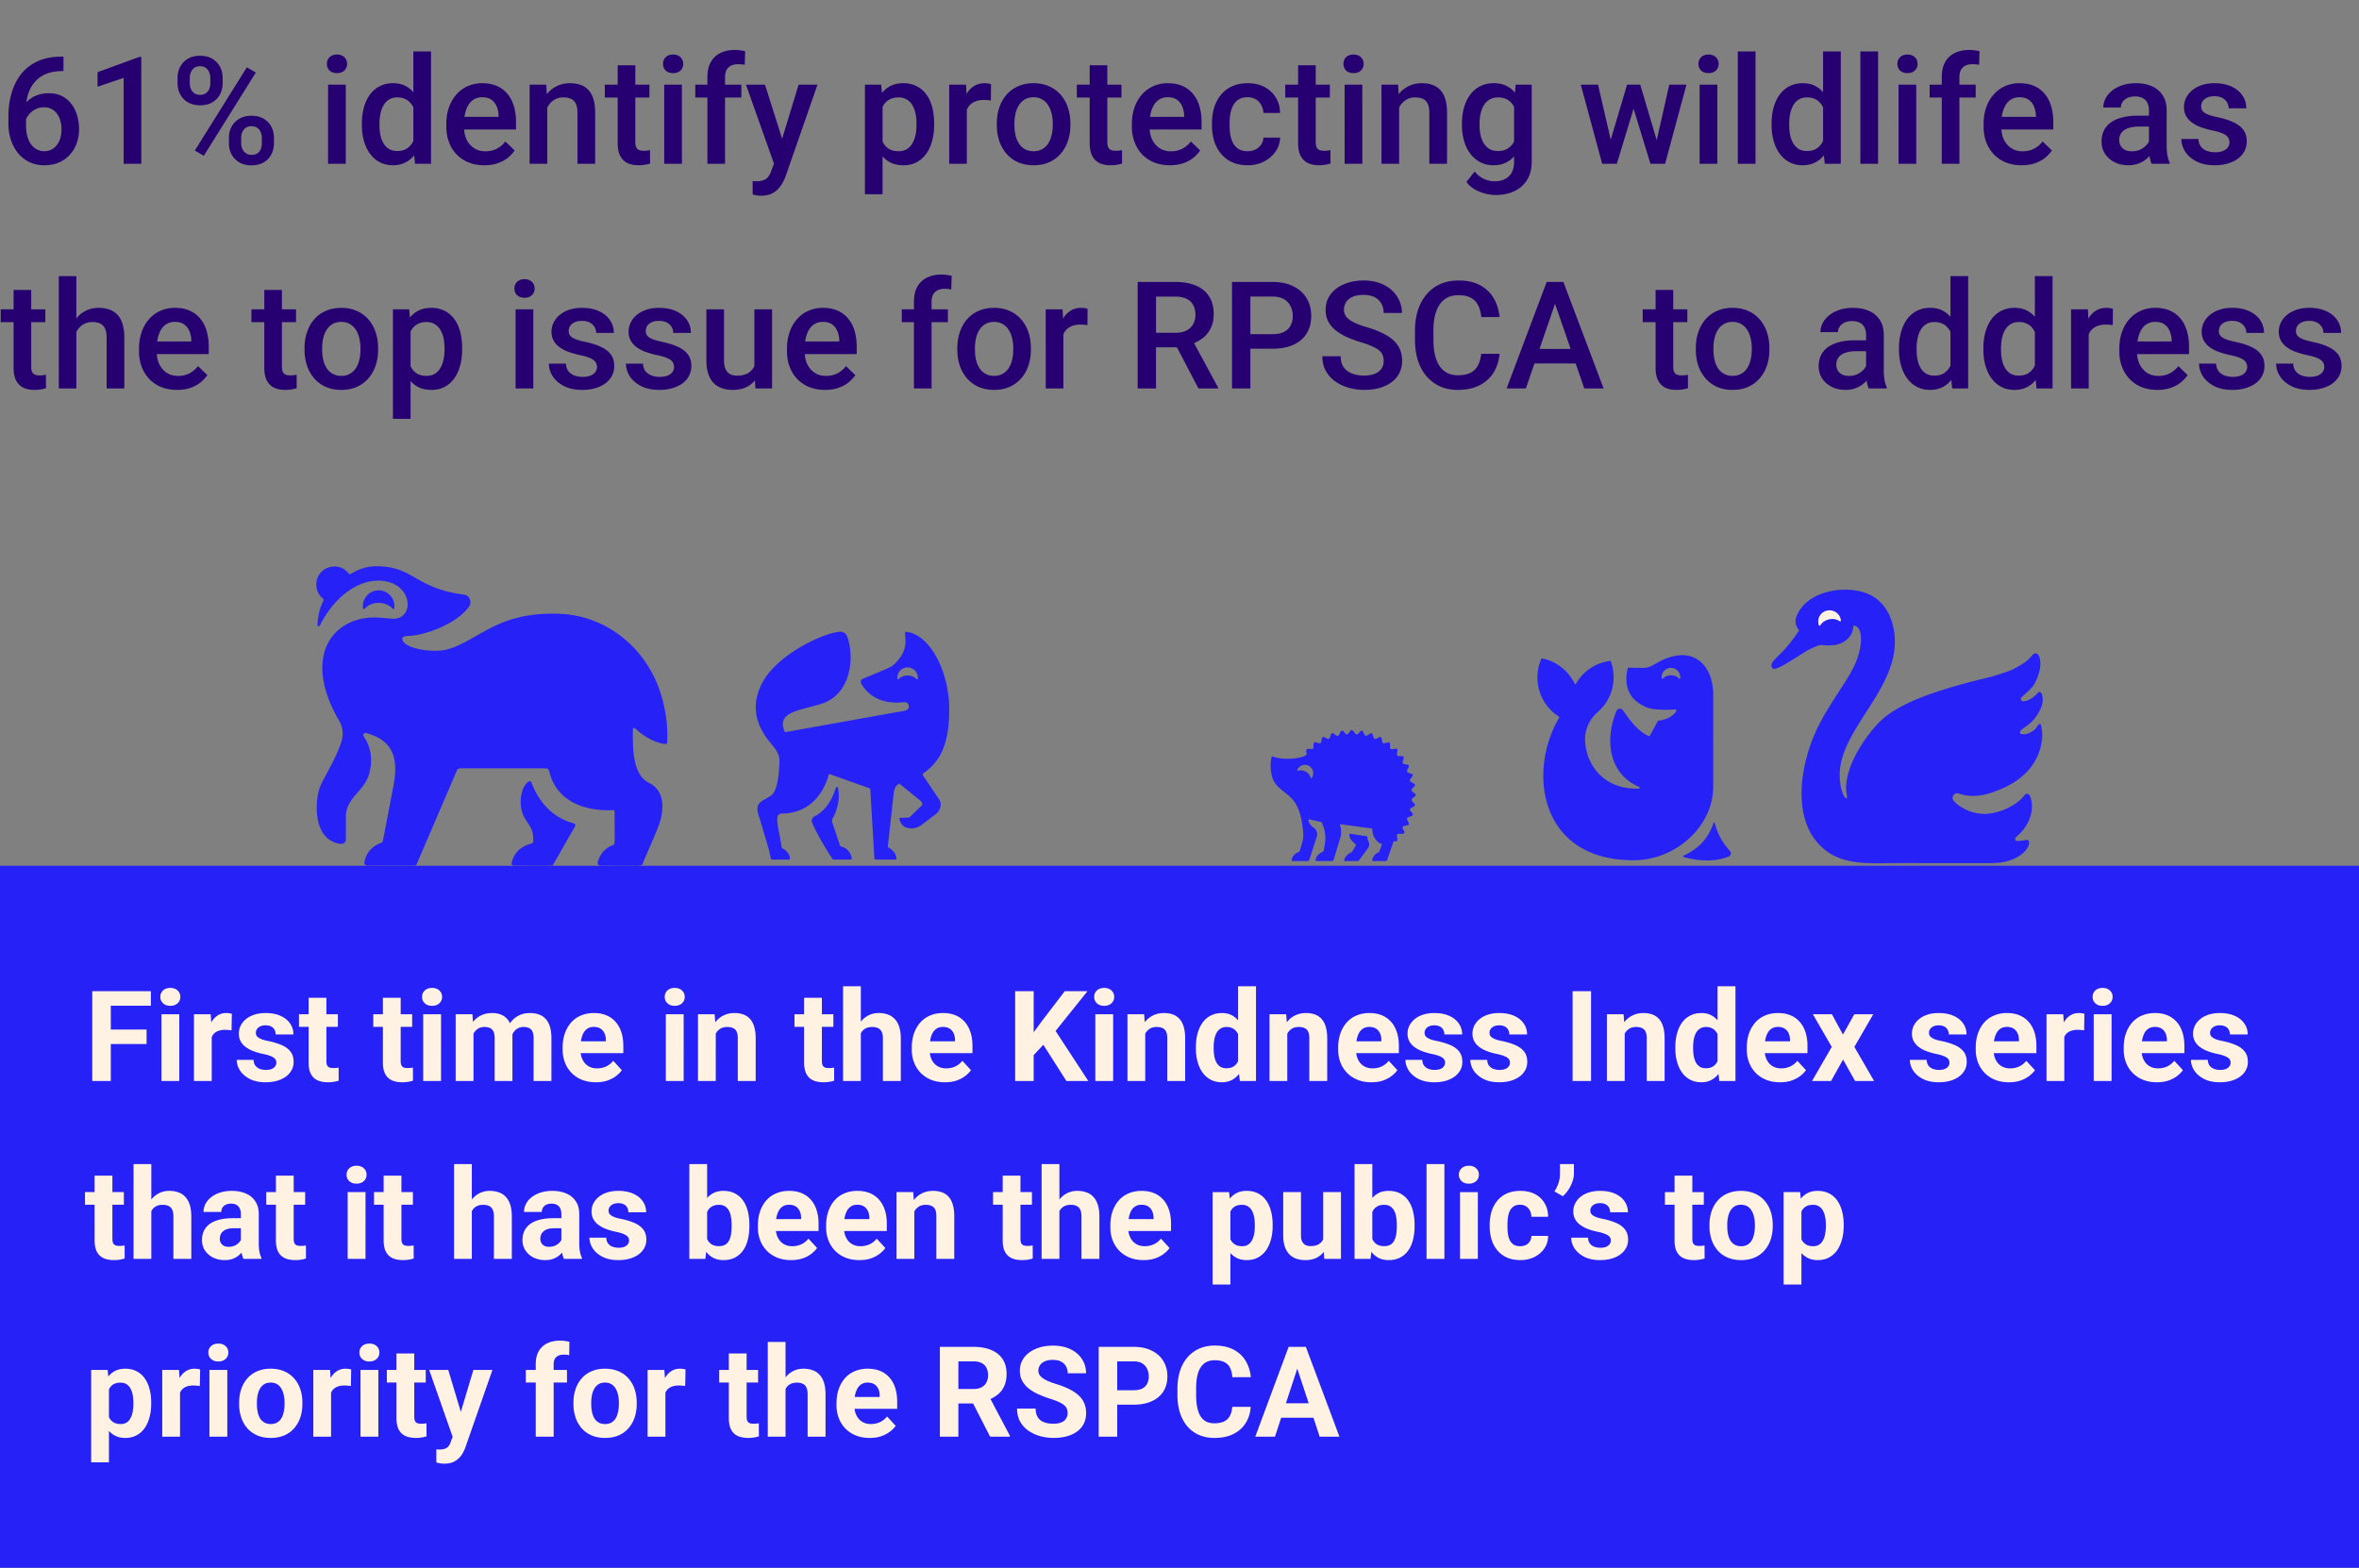
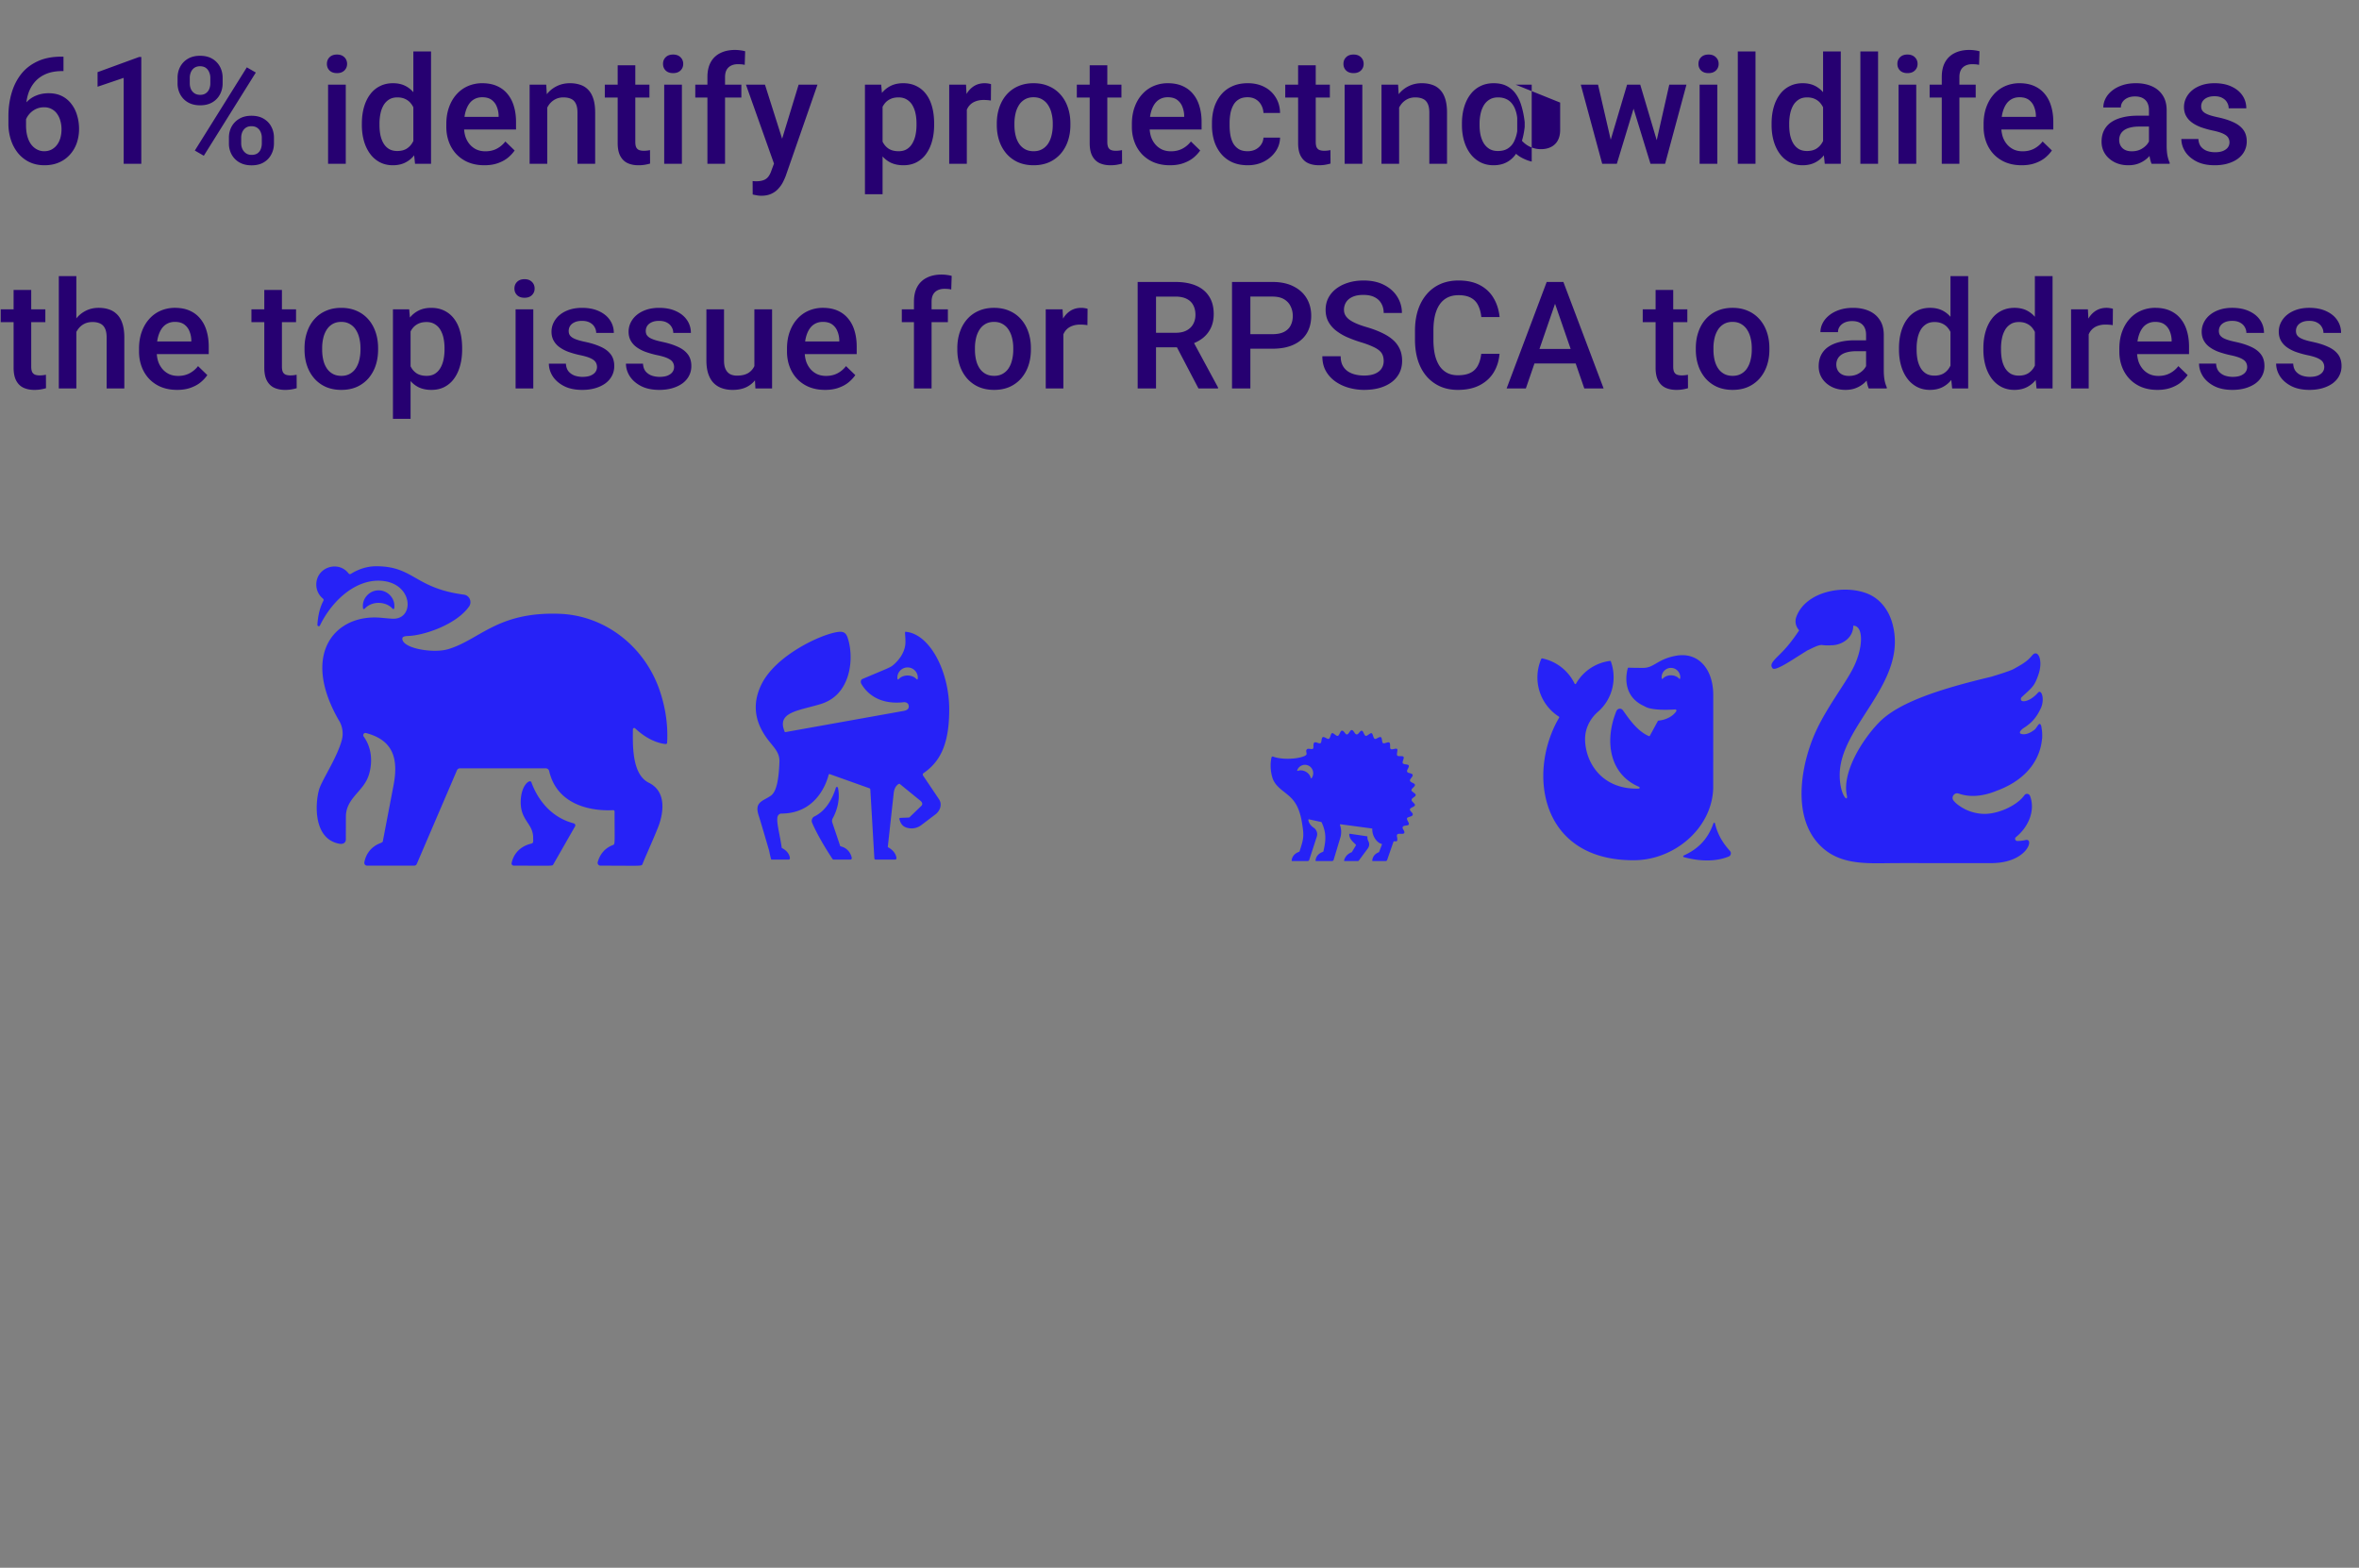
<svg xmlns="http://www.w3.org/2000/svg" width="504" height="335" fill="none">
  <rect width="100%" height="100%" fill="#808080" stroke="none" />
-   <path fill="#260071" d="M13.094 12.11h.469v3.078h-.266q-2.015 0-3.485.624-1.452.625-2.39 1.72a7.3 7.3 0 0 0-1.406 2.562q-.453 1.453-.453 3.093v3.579q0 1.359.296 2.406.297 1.03.829 1.734.545.688 1.25 1.047.702.36 1.515.36.844 0 1.531-.344.689-.36 1.172-.985a4.4 4.4 0 0 0 .735-1.484 6.7 6.7 0 0 0 .25-1.875q0-.969-.25-1.812a4.5 4.5 0 0 0-.703-1.5 3.2 3.2 0 0 0-1.172-1.016q-.688-.375-1.594-.375-1.125 0-2.047.531a4.4 4.4 0 0 0-1.469 1.39 3.6 3.6 0 0 0-.593 1.798l-1.438-.47q.125-1.453.64-2.608a6.3 6.3 0 0 1 1.391-1.97 5.8 5.8 0 0 1 1.985-1.234q1.14-.437 2.5-.437 1.656 0 2.875.625a5.7 5.7 0 0 1 2.015 1.703q.813 1.061 1.203 2.438a9.9 9.9 0 0 1 .407 2.843 9.2 9.2 0 0 1-.5 3.063 7.2 7.2 0 0 1-1.47 2.468 6.6 6.6 0 0 1-2.327 1.657q-1.36.594-3.094.593-1.828 0-3.266-.703a7.2 7.2 0 0 1-2.421-1.937 8.8 8.8 0 0 1-1.5-2.844 11.1 11.1 0 0 1-.516-3.406v-1.563q0-2.594.656-4.89.657-2.313 2.016-4.078 1.374-1.767 3.515-2.766 2.14-1.016 5.11-1.016m17.094.062V35h-3.766V16.64l-5.578 1.891v-3.11l8.89-3.25zm7.75 5.656v-1.203q0-1.297.562-2.36a4.3 4.3 0 0 1 1.64-1.703q1.08-.64 2.594-.64 1.563 0 2.625.64A4.3 4.3 0 0 1 47 14.267q.563 1.062.563 2.359v1.203q0 1.266-.563 2.328a4.2 4.2 0 0 1-1.625 1.703q-1.062.64-2.61.641-1.53 0-2.624-.64a4.3 4.3 0 0 1-1.641-1.704 4.9 4.9 0 0 1-.562-2.328m2.609-1.203v1.203q0 .626.234 1.188.25.563.75.906t1.235.344q.75 0 1.218-.344.485-.344.72-.906.233-.562.233-1.188v-1.203q0-.64-.25-1.203a2.05 2.05 0 0 0-.718-.922q-.485-.344-1.235-.344-.718 0-1.218.344a2.15 2.15 0 0 0-.735.922 3.1 3.1 0 0 0-.234 1.203m8.36 14.016v-1.22q0-1.28.562-2.343a4.4 4.4 0 0 1 1.656-1.703q1.078-.64 2.594-.64 1.562 0 2.625.64 1.077.64 1.625 1.703.562 1.063.562 2.344v1.219q0 1.281-.562 2.343a4.2 4.2 0 0 1-1.61 1.703q-1.062.642-2.609.641-1.53 0-2.625-.64a4.4 4.4 0 0 1-1.656-1.704 4.9 4.9 0 0 1-.563-2.343m2.624-1.22v1.22q0 .624.25 1.187.266.562.766.922.5.345 1.203.344.796 0 1.281-.344a1.96 1.96 0 0 0 .688-.906q.219-.562.218-1.203v-1.22q0-.64-.25-1.202a2 2 0 0 0-.734-.907q-.484-.343-1.234-.343-.735 0-1.219.343-.485.345-.734.907a3.1 3.1 0 0 0-.235 1.203M54.656 15.5l-11.11 17.781-1.921-1.11 11.11-17.78zm19.219 2.594V35h-3.781V18.094zm-4.031-4.438q0-.86.562-1.422.579-.578 1.594-.578 1 0 1.578.578.578.563.578 1.422 0 .844-.578 1.406-.578.563-1.578.563-1.015 0-1.594-.562-.562-.563-.562-1.407M88.313 31.5V11h3.78v24h-3.421zm-11-4.766v-.328q0-1.922.453-3.5.453-1.593 1.312-2.734a5.8 5.8 0 0 1 2.094-1.766q1.234-.625 2.781-.625 1.532 0 2.688.594t1.968 1.703q.813 1.094 1.297 2.625.484 1.516.688 3.375v1.047a17 17 0 0 1-.688 3.313q-.484 1.5-1.297 2.593a5.6 5.6 0 0 1-1.984 1.688q-1.156.594-2.703.593-1.531 0-2.766-.64a6.1 6.1 0 0 1-2.078-1.797q-.86-1.156-1.312-2.719-.454-1.578-.454-3.422m3.765-.328v.328q0 1.156.203 2.157.219 1 .672 1.765.453.75 1.172 1.188.735.422 1.75.422 1.28 0 2.11-.563.828-.562 1.296-1.515a7 7 0 0 0 .656-2.157v-2.828a7 7 0 0 0-.39-1.719 4.6 4.6 0 0 0-.766-1.39 3.2 3.2 0 0 0-1.203-.938q-.703-.343-1.672-.343-1.03 0-1.75.437-.719.438-1.187 1.203a5.9 5.9 0 0 0-.672 1.781 10.3 10.3 0 0 0-.219 2.172m22.406 8.907q-1.875 0-3.39-.61a7.5 7.5 0 0 1-2.563-1.734 7.7 7.7 0 0 1-1.61-2.61q-.561-1.5-.562-3.234V26.5q0-1.984.579-3.594.577-1.61 1.609-2.75 1.031-1.156 2.437-1.765a7.6 7.6 0 0 1 3.047-.61q1.813 0 3.172.61t2.25 1.718q.906 1.095 1.344 2.61.453 1.515.453 3.343v1.61H97.188v-2.703h9.343v-.297a5.3 5.3 0 0 0-.406-1.906 3.24 3.24 0 0 0-1.109-1.438q-.75-.547-2-.547-.938 0-1.672.407-.719.39-1.203 1.14t-.75 1.813q-.25 1.047-.25 2.359v.625q0 1.11.296 2.063.313.937.907 1.64t1.437 1.11q.844.39 1.922.39 1.36 0 2.422-.547a5.56 5.56 0 0 0 1.844-1.547l1.984 1.922a7.7 7.7 0 0 1-1.422 1.532q-.875.719-2.14 1.171-1.25.453-2.907.453m13.438-13.61V35h-3.766V18.094h3.547zm-.672 4.219-1.219-.016q.016-1.797.5-3.297.5-1.5 1.375-2.578a6.1 6.1 0 0 1 2.125-1.656q1.235-.594 2.75-.594 1.22 0 2.203.344a4 4 0 0 1 1.704 1.078q.718.75 1.093 1.953.375 1.188.375 2.922V35h-3.781V24.063q0-1.22-.359-1.922-.344-.72-1.016-1.016-.656-.312-1.641-.312-.968 0-1.734.406-.766.405-1.297 1.11a5.4 5.4 0 0 0-.797 1.624 6.7 6.7 0 0 0-.281 1.969m22.5-7.828v2.75h-9.531v-2.75zm-6.781-4.14h3.765v16.374q0 .782.219 1.203.234.406.641.547.406.14.953.14.39 0 .75-.046.359-.047.578-.094l.016 2.875a10 10 0 0 1-1.094.25 8 8 0 0 1-1.406.11q-1.298 0-2.297-.454-1-.468-1.563-1.515t-.562-2.782zm13.719 4.14V35h-3.782V18.094zm-4.032-4.438q0-.86.563-1.422.577-.578 1.593-.578 1 0 1.579.578.578.563.578 1.422 0 .844-.578 1.406-.579.563-1.579.563-1.016 0-1.593-.562-.563-.563-.563-1.407M154.906 35h-3.765V16.469q0-1.89.703-3.172a4.63 4.63 0 0 1 2.047-1.953q1.328-.672 3.14-.672.563 0 1.11.078.546.063 1.062.203l-.094 2.906a4.3 4.3 0 0 0-.687-.109q-.36-.03-.781-.031-.86 0-1.485.328a2.17 2.17 0 0 0-.937.922q-.313.609-.313 1.5zm3.485-16.906v2.75h-9.844v-2.75zm7.64 15.062 4.594-15.062h4.031l-6.781 19.484q-.234.625-.609 1.36t-.985 1.39q-.593.672-1.484 1.078-.891.422-2.156.422-.501 0-.969-.094-.453-.078-.86-.172l-.015-2.874q.156.015.375.03.234.016.375.016.938 0 1.562-.234a2.16 2.16 0 0 0 1.016-.719q.406-.5.687-1.343zm-2.593-15.062 4.015 12.656.672 3.969-2.609.672-6.141-17.297zm25.124 3.25V41.5h-3.765V18.094h3.469zm11.016 5.047v.328q0 1.844-.437 3.422-.422 1.562-1.266 2.734a5.8 5.8 0 0 1-2.047 1.797q-1.218.64-2.812.64-1.578 0-2.766-.578a5.7 5.7 0 0 1-1.984-1.672q-.813-1.078-1.313-2.53a16.2 16.2 0 0 1-.687-3.22v-1.265q.203-1.86.687-3.375.5-1.515 1.313-2.61a5.6 5.6 0 0 1 1.984-1.687q1.172-.594 2.734-.594 1.595 0 2.828.625 1.235.61 2.079 1.75.843 1.126 1.265 2.719.423 1.578.422 3.516m-3.766.328v-.328q0-1.173-.218-2.172a5.7 5.7 0 0 0-.688-1.782 3.36 3.36 0 0 0-1.203-1.187q-.718-.438-1.734-.437-1 0-1.719.343-.719.328-1.203.922a4.4 4.4 0 0 0-.75 1.39 8.3 8.3 0 0 0-.375 1.704v3.031q.187 1.125.64 2.063.454.937 1.282 1.5.843.546 2.156.547 1.015 0 1.734-.438t1.172-1.203a5.9 5.9 0 0 0 .688-1.797q.218-1.016.218-2.156m10.75-5.407V35h-3.765V18.094h3.594zm5.172-3.328-.031 3.5a7 7 0 0 0-.75-.093 10 10 0 0 0-.781-.032q-.97 0-1.703.282-.735.265-1.235.78-.485.5-.75 1.22a5.5 5.5 0 0 0-.312 1.609l-.86.063q0-1.594.313-2.954t.937-2.39q.642-1.031 1.594-1.61.969-.578 2.235-.578.344 0 .734.063.406.062.609.14m1.235 8.75v-.359q0-1.829.531-3.39.531-1.579 1.531-2.735a6.9 6.9 0 0 1 2.469-1.812q1.469-.657 3.312-.657 1.86 0 3.313.657a6.9 6.9 0 0 1 2.484 1.812q1.016 1.155 1.547 2.734.532 1.563.532 3.391v.36q0 1.827-.532 3.39a8.1 8.1 0 0 1-1.547 2.734 7.2 7.2 0 0 1-2.468 1.813q-1.453.64-3.297.64-1.86 0-3.328-.64a7.2 7.2 0 0 1-2.469-1.813 8.1 8.1 0 0 1-1.547-2.734q-.531-1.563-.531-3.39m3.765-.359v.36q0 1.14.235 2.156.234 1.015.734 1.78t1.281 1.204q.781.438 1.86.438 1.047 0 1.812-.438a3.64 3.64 0 0 0 1.282-1.203q.5-.765.734-1.781.25-1.015.25-2.157v-.359a8.7 8.7 0 0 0-.25-2.125 5.5 5.5 0 0 0-.75-1.797 3.6 3.6 0 0 0-1.281-1.219q-.766-.453-1.829-.453t-1.843.453a3.6 3.6 0 0 0-1.266 1.22 5.7 5.7 0 0 0-.734 1.796 9.3 9.3 0 0 0-.235 2.125m22.86-8.281v2.75h-9.532v-2.75zm-6.782-4.14h3.766v16.374q0 .782.219 1.203.234.406.641.547.405.14.953.14.39 0 .75-.046.359-.047.578-.094l.015 2.875a10 10 0 0 1-1.093.25q-.61.11-1.407.11-1.297 0-2.296-.454-1-.468-1.563-1.515t-.563-2.782zm17.141 21.359q-1.875 0-3.391-.61A7.5 7.5 0 0 1 244 32.97a7.7 7.7 0 0 1-1.609-2.61 9.1 9.1 0 0 1-.563-3.234V26.5q0-1.984.578-3.594t1.61-2.75q1.031-1.156 2.437-1.765a7.6 7.6 0 0 1 3.047-.61q1.813 0 3.172.61t2.25 1.718q.906 1.095 1.344 2.61.453 1.515.453 3.343v1.61h-13.063v-2.703H253v-.297a5.3 5.3 0 0 0-.406-1.906 3.24 3.24 0 0 0-1.11-1.438q-.75-.547-2-.547-.937 0-1.672.407-.719.39-1.203 1.14t-.75 1.813q-.25 1.047-.25 2.359v.625a6.9 6.9 0 0 0 .297 2.063q.313.937.906 1.64.595.703 1.438 1.11.843.39 1.922.39 1.359 0 2.422-.547a5.56 5.56 0 0 0 1.844-1.547l1.984 1.922A7.8 7.8 0 0 1 255 33.688q-.875.719-2.141 1.171-1.25.453-2.906.453m16.609-3q.922 0 1.657-.36.75-.375 1.203-1.031.468-.657.516-1.516h3.546a5.27 5.27 0 0 1-.968 2.985q-.938 1.343-2.485 2.14-1.547.782-3.422.782-1.936 0-3.375-.657a6.7 6.7 0 0 1-2.39-1.843 8.1 8.1 0 0 1-1.438-2.704 11.2 11.2 0 0 1-.468-3.28v-.548q0-1.75.468-3.281a8.1 8.1 0 0 1 1.438-2.719 6.5 6.5 0 0 1 2.39-1.828q1.438-.672 3.36-.672 2.03 0 3.562.813a6 6 0 0 1 2.406 2.234q.892 1.422.922 3.313h-3.546a3.8 3.8 0 0 0-.469-1.688 3.1 3.1 0 0 0-1.157-1.219q-.734-.453-1.765-.453-1.141 0-1.891.469-.75.453-1.172 1.25a6.1 6.1 0 0 0-.609 1.766 11.5 11.5 0 0 0-.172 2.015v.547q0 1.047.172 2.031.173.985.594 1.766.437.766 1.187 1.234.75.453 1.906.453m17.563-14.22v2.75h-9.531v-2.75zm-6.781-4.14h3.765v16.375q0 .782.219 1.203.234.406.641.547.406.14.953.14.39 0 .75-.046.359-.047.578-.094l.016 2.875a10 10 0 0 1-1.094.25 8 8 0 0 1-1.406.11q-1.298 0-2.297-.454-1-.468-1.563-1.515t-.562-2.782zm13.718 4.14V35h-3.781V18.094zm-4.031-4.437q0-.86.563-1.422.577-.578 1.594-.578.999 0 1.578.578.578.563.578 1.422 0 .844-.578 1.406-.579.563-1.578.563-1.017 0-1.594-.562-.563-.563-.563-1.407m11.891 8.047V35h-3.766V18.094h3.547zm-.672 4.219-1.219-.016q.016-1.797.5-3.297.5-1.5 1.375-2.578a6.1 6.1 0 0 1 2.125-1.656q1.235-.594 2.75-.594 1.22 0 2.203.344a4 4 0 0 1 1.704 1.078q.718.75 1.093 1.953.375 1.188.375 2.922V35h-3.781V24.063q0-1.22-.359-1.922-.345-.72-1.016-1.016-.656-.312-1.641-.312-.968 0-1.734.406-.765.405-1.297 1.11a5.4 5.4 0 0 0-.797 1.624 6.7 6.7 0 0 0-.281 1.969m25.578-7.828h3.422V34.53q0 2.282-.969 3.875-.969 1.594-2.703 2.422-1.734.844-4.016.844-.968 0-2.156-.281a8.9 8.9 0 0 1-2.281-.907 5.65 5.65 0 0 1-1.828-1.609l1.765-2.219q.907 1.078 2 1.578 1.095.5 2.297.5 1.297 0 2.203-.484a3.27 3.27 0 0 0 1.422-1.39q.5-.923.5-2.25V21.921zm-11.484 8.64v-.328q0-1.922.468-3.5.47-1.593 1.344-2.734a5.9 5.9 0 0 1 2.125-1.766q1.25-.625 2.828-.625 1.64 0 2.797.594a5.3 5.3 0 0 1 1.953 1.703q.781 1.094 1.219 2.625.453 1.516.672 3.375v1.047a17 17 0 0 1-.688 3.313q-.484 1.5-1.281 2.593a5.46 5.46 0 0 1-1.969 1.688q-1.156.594-2.734.593-1.546 0-2.797-.64a6.4 6.4 0 0 1-2.125-1.797q-.875-1.156-1.344-2.719-.468-1.578-.468-3.422m3.765-.328v.328q0 1.156.219 2.157.235 1 .703 1.765.484.75 1.219 1.188.75.422 1.766.422 1.327 0 2.172-.563a3.65 3.65 0 0 0 1.312-1.515 7.7 7.7 0 0 0 .656-2.157v-2.828a7 7 0 0 0-.39-1.719 4.6 4.6 0 0 0-.766-1.39 3.2 3.2 0 0 0-1.219-.938q-.733-.343-1.734-.343-1.016 0-1.766.437-.75.438-1.234 1.203a6 6 0 0 0-.703 1.781 9.7 9.7 0 0 0-.235 2.172m27.61 4.844 3.906-13.156h2.406l-.656 3.937L345.438 35h-2.157zm-2.297-13.156 3.047 13.218.25 3.688h-2.407l-4.578-16.906zm12.266 13.062 2.953-13.062h3.671L355.75 35h-2.406zm-3.25-13.062 3.859 13 .484 3.906h-2.156l-3.984-12.984-.657-3.922zm16.468 0V35h-3.781V18.094zm-4.031-4.438q0-.86.563-1.422.577-.578 1.593-.578 1 0 1.578.578.579.563.579 1.422 0 .844-.579 1.406-.577.563-1.578.563-1.016 0-1.593-.562-.563-.563-.563-1.407M375.062 11v24h-3.781V11zM389.5 31.5V11h3.781v24h-3.422zm-11-4.766v-.328q0-1.922.453-3.5.453-1.593 1.313-2.734a5.76 5.76 0 0 1 2.093-1.766q1.234-.625 2.782-.625 1.53 0 2.687.594a5.6 5.6 0 0 1 1.969 1.703q.813 1.094 1.297 2.625.485 1.516.687 3.375v1.047a17 17 0 0 1-.687 3.313q-.484 1.5-1.297 2.593a5.6 5.6 0 0 1-1.985 1.688q-1.155.594-2.703.593-1.53 0-2.765-.64a6.1 6.1 0 0 1-2.078-1.797q-.86-1.156-1.313-2.719-.453-1.578-.453-3.422m3.766-.328v.328q0 1.156.203 2.157.219 1 .672 1.765.453.75 1.171 1.188.735.422 1.75.422 1.282 0 2.11-.563t1.297-1.515a7 7 0 0 0 .656-2.157v-2.828a7 7 0 0 0-.391-1.719 4.6 4.6 0 0 0-.765-1.39 3.2 3.2 0 0 0-1.203-.938q-.703-.343-1.672-.343-1.032 0-1.75.437a3.56 3.56 0 0 0-1.188 1.203 6 6 0 0 0-.672 1.781 10.4 10.4 0 0 0-.218 2.172M401.25 11v24h-3.781V11zm8.156 7.094V35h-3.781V18.094zm-4.031-4.438q0-.86.563-1.422.577-.578 1.593-.578 1 0 1.578.578.579.563.579 1.422 0 .844-.579 1.406-.577.563-1.578.563-1.016 0-1.593-.562-.563-.563-.563-1.407M418.625 35h-3.766V16.469q0-1.89.703-3.172a4.64 4.64 0 0 1 2.047-1.953q1.329-.672 3.141-.672.563 0 1.109.078.547.063 1.063.203l-.094 2.906a4.3 4.3 0 0 0-.687-.109q-.36-.03-.782-.031-.859 0-1.484.328a2.16 2.16 0 0 0-.937.922q-.313.609-.313 1.5zm3.484-16.906v2.75h-9.843v-2.75zm9.813 17.219q-1.875 0-3.391-.61a7.5 7.5 0 0 1-2.562-1.734 7.7 7.7 0 0 1-1.61-2.61q-.562-1.5-.562-3.234V26.5q0-1.984.578-3.594t1.609-2.75q1.031-1.156 2.438-1.765a7.6 7.6 0 0 1 3.047-.61q1.812 0 3.172.61 1.359.61 2.25 1.718.906 1.095 1.343 2.61.454 1.515.454 3.343v1.61h-13.063v-2.703h9.344v-.297a5.3 5.3 0 0 0-.407-1.906 3.24 3.24 0 0 0-1.109-1.438q-.75-.547-2-.547-.937 0-1.672.407-.719.39-1.203 1.14t-.75 1.813q-.25 1.047-.25 2.359v.625a6.9 6.9 0 0 0 .297 2.063 4.9 4.9 0 0 0 .906 1.64q.594.703 1.438 1.11.843.39 1.922.39 1.359 0 2.421-.547a5.55 5.55 0 0 0 1.844-1.547l1.985 1.922a7.8 7.8 0 0 1-1.422 1.532q-.876.719-2.141 1.171-1.25.453-2.906.453m27.203-3.704v-8.062q0-.906-.328-1.563a2.3 2.3 0 0 0-1-1.015q-.657-.36-1.656-.36-.922 0-1.594.313-.672.312-1.047.844-.375.531-.375 1.203h-3.75q0-1 .484-1.938t1.407-1.672q.921-.735 2.203-1.156 1.28-.422 2.875-.422 1.906 0 3.375.64 1.483.642 2.328 1.938.86 1.28.859 3.22v7.515q0 1.155.156 2.078.173.906.485 1.578V35h-3.859q-.266-.61-.422-1.547a12.6 12.6 0 0 1-.141-1.844m.547-6.89.031 2.328H457q-1.047 0-1.844.203-.797.188-1.328.563t-.797.906a2.65 2.65 0 0 0-.265 1.203q0 .672.312 1.234.313.547.906.86.61.312 1.469.312 1.156 0 2.016-.469.874-.484 1.375-1.172.5-.702.531-1.328l1.219 1.672q-.188.641-.641 1.375-.453.735-1.187 1.407a5.9 5.9 0 0 1-1.735 1.078q-1 .421-2.312.422-1.657 0-2.953-.657-1.297-.672-2.032-1.797-.734-1.14-.734-2.578 0-1.344.5-2.375a4.66 4.66 0 0 1 1.5-1.75q1-.703 2.438-1.062 1.437-.375 3.281-.375zm16.656 5.703q0-.563-.281-1.016-.282-.468-1.078-.843-.781-.375-2.313-.688a20 20 0 0 1-2.468-.703q-1.11-.422-1.907-1.016a4.3 4.3 0 0 1-1.234-1.406q-.438-.813-.438-1.875 0-1.03.453-1.953a5 5 0 0 1 1.297-1.625q.844-.703 2.047-1.11 1.22-.405 2.719-.406 2.125 0 3.641.719 1.53.704 2.343 1.922.813 1.203.813 2.719h-3.766q0-.672-.344-1.25-.328-.594-1-.953-.671-.375-1.687-.375-.969 0-1.609.312-.626.297-.938.781a2 2 0 0 0-.297 1.063q0 .422.157.765.172.329.562.61.39.265 1.062.5.688.234 1.719.453 1.938.406 3.328 1.047 1.407.624 2.157 1.625.75.985.75 2.5 0 1.125-.485 2.062-.469.922-1.375 1.61-.906.672-2.172 1.047-1.25.375-2.812.374-2.296 0-3.891-.812-1.594-.828-2.422-2.11-.812-1.296-.812-2.687h3.641q.062 1.047.578 1.672.53.61 1.312.89a5.2 5.2 0 0 0 1.641.266q1.016 0 1.703-.265.687-.282 1.047-.75.359-.485.359-1.094M9.688 66.094v2.75H.155v-2.75zm-6.782-4.14h3.766v16.374q0 .781.219 1.203.235.406.64.547.407.14.953.14.39 0 .75-.046.36-.047.579-.094l.015 2.875a10 10 0 0 1-1.094.25q-.61.11-1.406.11-1.296 0-2.297-.454-1-.468-1.562-1.515t-.563-2.781zM16.313 59v24h-3.75V59zm-.657 14.922-1.219-.016q.015-1.75.485-3.234.484-1.485 1.344-2.578a6 6 0 0 1 2.093-1.703q1.22-.61 2.703-.61 1.251 0 2.25.344 1.016.344 1.75 1.11.735.75 1.11 1.968.39 1.203.39 2.938V83h-3.78V72.11q0-1.22-.36-1.938-.345-.72-1.016-1.031-.672-.33-1.64-.329-1.015 0-1.797.407-.765.405-1.282 1.11a5.1 5.1 0 0 0-.78 1.624 7.5 7.5 0 0 0-.25 1.969m22.172 9.39q-1.875 0-3.39-.609a7.5 7.5 0 0 1-2.563-1.734 7.7 7.7 0 0 1-1.61-2.61q-.561-1.5-.562-3.234V74.5q0-1.984.578-3.594.579-1.61 1.61-2.75 1.031-1.156 2.437-1.765a7.6 7.6 0 0 1 3.047-.61q1.813 0 3.172.61t2.25 1.718q.906 1.095 1.344 2.61.453 1.515.453 3.344v1.609H31.53v-2.703h9.344v-.297a5.3 5.3 0 0 0-.406-1.906 3.24 3.24 0 0 0-1.11-1.438q-.75-.547-2-.547-.937 0-1.672.406-.719.39-1.203 1.141-.485.75-.75 1.813-.25 1.046-.25 2.359v.625q0 1.11.297 2.063a4.9 4.9 0 0 0 .907 1.64q.593.703 1.437 1.11.844.39 1.922.39 1.359 0 2.422-.547a5.55 5.55 0 0 0 1.843-1.547l1.985 1.922a7.7 7.7 0 0 1-1.422 1.531q-.875.72-2.14 1.172-1.251.454-2.907.454M63.25 66.095v2.75h-9.531v-2.75zm-6.781-4.14h3.765v16.374q0 .781.22 1.203.233.406.64.547.405.14.953.14.39 0 .75-.046.36-.047.578-.094l.016 2.875a10 10 0 0 1-1.094.25q-.61.11-1.406.11-1.297 0-2.297-.454-1-.468-1.563-1.515t-.562-2.781zm8.593 12.78v-.359q0-1.829.532-3.39.53-1.579 1.531-2.735a6.9 6.9 0 0 1 2.469-1.812q1.468-.657 3.312-.657 1.86 0 3.313.656a6.9 6.9 0 0 1 2.484 1.813q1.016 1.156 1.547 2.734.531 1.563.531 3.391v.36q0 1.827-.531 3.39a8.1 8.1 0 0 1-1.547 2.734 7.2 7.2 0 0 1-2.469 1.813q-1.452.64-3.296.64-1.86 0-3.329-.64a7.2 7.2 0 0 1-2.468-1.813 8.1 8.1 0 0 1-1.547-2.734q-.531-1.563-.531-3.39m3.766-.359v.36q0 1.14.234 2.156.235 1.015.735 1.78t1.281 1.204q.78.438 1.86.438 1.046 0 1.812-.438.78-.438 1.281-1.203a5.5 5.5 0 0 0 .735-1.781q.25-1.016.25-2.157v-.359q0-1.125-.25-2.125a5.5 5.5 0 0 0-.75-1.797 3.6 3.6 0 0 0-1.282-1.219q-.766-.453-1.828-.453t-1.844.453q-.765.438-1.265 1.22a5.7 5.7 0 0 0-.734 1.796 9.3 9.3 0 0 0-.235 2.125m18.89-5.031V89.5h-3.765V66.094h3.469zm11.016 5.047v.328q0 1.844-.437 3.422-.421 1.562-1.266 2.734a5.8 5.8 0 0 1-2.047 1.797q-1.218.64-2.812.64-1.578 0-2.766-.578a5.7 5.7 0 0 1-1.984-1.671q-.813-1.08-1.313-2.532a16.3 16.3 0 0 1-.687-3.219v-1.265q.203-1.86.687-3.375.5-1.515 1.313-2.61a5.6 5.6 0 0 1 1.984-1.687q1.172-.594 2.735-.594 1.593 0 2.828.625 1.234.61 2.078 1.75.843 1.125 1.266 2.719.42 1.578.421 3.516m-3.765.328v-.328q0-1.173-.219-2.172a5.7 5.7 0 0 0-.687-1.781 3.37 3.37 0 0 0-1.204-1.188q-.719-.437-1.734-.437-1 0-1.719.343-.718.328-1.203.922-.484.594-.75 1.39a8.3 8.3 0 0 0-.375 1.704v3.031q.188 1.125.64 2.063.454.938 1.282 1.5.844.546 2.156.546 1.015 0 1.735-.437.719-.438 1.171-1.203.47-.781.688-1.797.219-1.016.219-2.156m18.969-8.625V83h-3.782V66.094zm-4.032-4.438q0-.86.563-1.422.578-.578 1.593-.578 1 0 1.579.578.578.563.578 1.422 0 .844-.578 1.407-.579.561-1.579.562-1.016 0-1.593-.562-.563-.563-.563-1.407m17.641 16.766q0-.563-.281-1.016-.282-.469-1.078-.844-.782-.375-2.313-.687a20 20 0 0 1-2.469-.703q-1.109-.422-1.906-1.016a4.3 4.3 0 0 1-1.234-1.406q-.438-.813-.438-1.875 0-1.03.453-1.953a4.95 4.95 0 0 1 1.297-1.625q.844-.703 2.047-1.11 1.22-.406 2.719-.406 2.124 0 3.64.719 1.531.704 2.344 1.922.813 1.203.813 2.719h-3.766q0-.672-.344-1.25-.328-.594-1-.954-.672-.374-1.687-.374-.97 0-1.61.312-.624.297-.937.781a2 2 0 0 0-.297 1.063q0 .422.156.765.172.329.563.61.39.266 1.062.5.688.234 1.719.453 1.938.406 3.328 1.047 1.406.624 2.156 1.625.75.985.75 2.5 0 1.125-.484 2.062-.469.922-1.375 1.61-.906.67-2.172 1.046-1.25.376-2.812.376-2.298 0-3.891-.813-1.594-.828-2.422-2.11-.812-1.296-.812-2.687h3.64q.063 1.047.578 1.672.532.61 1.313.89a5.2 5.2 0 0 0 1.641.266q1.015 0 1.703-.265.687-.282 1.047-.75.359-.485.359-1.094m16.469 0q0-.563-.282-1.016-.28-.469-1.078-.844-.781-.375-2.312-.687a20 20 0 0 1-2.469-.703q-1.11-.422-1.906-1.016a4.3 4.3 0 0 1-1.235-1.406q-.437-.813-.437-1.875 0-1.03.453-1.953a4.9 4.9 0 0 1 1.297-1.625q.843-.703 2.047-1.11 1.218-.406 2.718-.406 2.126 0 3.641.719 1.531.704 2.344 1.922.813 1.203.812 2.719h-3.765q0-.672-.344-1.25-.328-.594-1-.954-.672-.374-1.688-.374-.968 0-1.609.312-.625.297-.937.781a2 2 0 0 0-.297 1.063q0 .422.156.765.172.329.563.61.39.266 1.062.5.687.234 1.719.453 1.937.406 3.328 1.047 1.406.624 2.156 1.625.75.985.75 2.5 0 1.125-.484 2.062-.47.922-1.375 1.61-.906.67-2.172 1.046-1.25.376-2.813.376-2.297 0-3.89-.813-1.594-.828-2.422-2.11-.813-1.296-.813-2.687h3.641q.063 1.047.578 1.672.531.61 1.313.89a5.2 5.2 0 0 0 1.64.266q1.016 0 1.703-.265.689-.282 1.047-.75.36-.485.36-1.094m17.156.594V66.094h3.781V83h-3.562zm.531-3.516 1.266-.031q0 1.703-.375 3.14-.375 1.422-1.156 2.485a5.4 5.4 0 0 1-2 1.64q-1.22.579-2.922.579-1.234 0-2.266-.36a4.64 4.64 0 0 1-1.781-1.11q-.735-.75-1.141-1.952-.406-1.204-.406-2.875V66.094h3.766v10.953q0 .922.218 1.547.219.609.594.984t.875.531q.5.157 1.063.157 1.608 0 2.531-.625a3.46 3.46 0 0 0 1.328-1.72q.406-1.077.406-2.421m14.563 7.813q-1.875 0-3.391-.61a7.5 7.5 0 0 1-2.563-1.734 7.7 7.7 0 0 1-1.609-2.61q-.562-1.5-.562-3.234V74.5q0-1.984.578-3.594t1.609-2.75q1.032-1.156 2.438-1.765a7.6 7.6 0 0 1 3.046-.61q1.813 0 3.172.61t2.25 1.718q.907 1.095 1.344 2.61.453 1.515.453 3.344v1.609h-13.062v-2.703h9.343v-.297a5.3 5.3 0 0 0-.406-1.906 3.24 3.24 0 0 0-1.109-1.438q-.75-.547-2-.547-.937 0-1.672.406-.719.39-1.203 1.141-.484.75-.75 1.813-.25 1.046-.25 2.359v.625a6.9 6.9 0 0 0 .297 2.063 4.9 4.9 0 0 0 .906 1.64q.594.703 1.437 1.11.845.39 1.922.39 1.36 0 2.422-.547a5.55 5.55 0 0 0 1.844-1.547l1.984 1.922a7.7 7.7 0 0 1-1.422 1.531q-.874.72-2.14 1.172-1.25.454-2.906.454M199.031 83h-3.765V64.469q0-1.89.703-3.172a4.63 4.63 0 0 1 2.047-1.953q1.328-.672 3.14-.672.563 0 1.11.078.546.063 1.062.203l-.094 2.906a4.3 4.3 0 0 0-.687-.109q-.36-.03-.781-.031-.86 0-1.485.328a2.16 2.16 0 0 0-.937.922q-.313.609-.313 1.5zm3.485-16.906v2.75h-9.844v-2.75zm2.015 8.64v-.359q0-1.829.531-3.39.532-1.579 1.532-2.735a6.9 6.9 0 0 1 2.468-1.812q1.47-.657 3.313-.657 1.86 0 3.313.656a6.9 6.9 0 0 1 2.484 1.813q1.016 1.156 1.547 2.734.531 1.563.531 3.391v.36q0 1.827-.531 3.39a8.1 8.1 0 0 1-1.547 2.734 7.2 7.2 0 0 1-2.469 1.813q-1.453.64-3.297.64-1.859 0-3.328-.64a7.2 7.2 0 0 1-2.469-1.813 8.1 8.1 0 0 1-1.547-2.734q-.531-1.563-.531-3.39m3.766-.359v.36q0 1.14.234 2.156.235 1.015.735 1.78t1.281 1.204q.782.438 1.859.438 1.047 0 1.813-.438a3.6 3.6 0 0 0 1.281-1.203q.5-.765.734-1.781.25-1.016.25-2.157v-.359a8.7 8.7 0 0 0-.25-2.125 5.5 5.5 0 0 0-.75-1.797 3.6 3.6 0 0 0-1.281-1.219q-.765-.453-1.828-.453-1.062 0-1.844.453-.765.438-1.265 1.22a5.7 5.7 0 0 0-.735 1.796 9.3 9.3 0 0 0-.234 2.125m18.891-5.062V83h-3.766V66.094h3.594zm5.171-3.329-.031 3.5a7 7 0 0 0-.75-.093 10 10 0 0 0-.781-.032q-.97 0-1.703.282-.735.266-1.235.78-.485.5-.75 1.22a5.5 5.5 0 0 0-.312 1.609l-.859.063q0-1.594.312-2.954t.938-2.39q.64-1.032 1.593-1.61.969-.578 2.235-.578.344 0 .734.063.406.062.609.14m10.703-5.734h8.047q2.594 0 4.422.781 1.828.782 2.797 2.313.984 1.515.984 3.75 0 1.703-.624 3a6.1 6.1 0 0 1-1.766 2.187q-1.141.876-2.719 1.36l-1.187.578h-7.235l-.031-3.11h5.422q1.406 0 2.344-.5t1.406-1.359q.484-.875.484-1.969 0-1.187-.468-2.062-.454-.89-1.407-1.36-.952-.484-2.422-.484h-4.125V83h-3.922zM256.047 83l-5.344-10.219 4.109-.015 5.422 10.03V83zm15.812-8.484h-5.921v-3.11h5.921q1.548 0 2.5-.5.954-.5 1.391-1.375.453-.89.453-2.031 0-1.078-.453-2.016-.437-.953-1.391-1.53-.952-.579-2.5-.579h-4.718V83h-3.922V60.25h8.64q2.641 0 4.485.938 1.859.921 2.828 2.562.969 1.625.969 3.719 0 2.203-.969 3.781-.97 1.578-2.828 2.422-1.844.843-4.485.844m23.766 2.625q0-.704-.219-1.25-.203-.547-.734-1-.531-.454-1.5-.875-.954-.438-2.438-.891a27 27 0 0 1-3-1.11 11.4 11.4 0 0 1-2.375-1.437 6.15 6.15 0 0 1-1.578-1.89q-.562-1.079-.562-2.485 0-1.39.578-2.531a5.9 5.9 0 0 1 1.672-1.969q1.093-.843 2.578-1.297 1.484-.468 3.281-.468 2.532 0 4.36.937 1.843.938 2.828 2.516a6.4 6.4 0 0 1 1 3.484h-3.891q0-1.126-.484-1.984-.47-.876-1.438-1.375-.953-.5-2.422-.5-1.39 0-2.312.422-.922.42-1.375 1.14a3 3 0 0 0-.453 1.625q0 .64.297 1.172.296.516.906.969.609.437 1.531.828.923.39 2.172.75 1.89.562 3.297 1.25 1.405.672 2.344 1.531a5.7 5.7 0 0 1 1.406 1.953q.468 1.079.468 2.453 0 1.438-.578 2.594a5.6 5.6 0 0 1-1.656 1.953q-1.062.797-2.562 1.235-1.485.42-3.313.421-1.641 0-3.234-.437a9.5 9.5 0 0 1-2.875-1.328 6.9 6.9 0 0 1-2.063-2.25q-.765-1.36-.765-3.172h3.922q0 1.11.374 1.89.391.782 1.079 1.282.687.484 1.593.719a8 8 0 0 0 1.969.234q1.375 0 2.297-.39.938-.392 1.406-1.094.47-.704.469-1.625m20.844-1.547h3.906q-.188 2.235-1.25 3.984-1.062 1.735-2.984 2.734-1.923 1-4.672 1-2.11 0-3.797-.75a8.3 8.3 0 0 1-2.891-2.156q-1.203-1.406-1.843-3.39-.626-1.985-.626-4.438v-1.89q0-2.454.641-4.438.657-1.984 1.875-3.39a8.1 8.1 0 0 1 2.922-2.172q1.719-.75 3.859-.75 2.72 0 4.594 1t2.906 2.765q1.047 1.765 1.282 4.047h-3.907q-.156-1.47-.687-2.516a3.55 3.55 0 0 0-1.531-1.593q-1.016-.563-2.657-.563-1.343 0-2.343.5a4.4 4.4 0 0 0-1.672 1.469q-.672.97-1.016 2.39-.328 1.406-.328 3.22v1.921q0 1.72.297 3.125.313 1.39.937 2.39a4.5 4.5 0 0 0 1.625 1.548q.985.546 2.36.546 1.671 0 2.703-.53a3.54 3.54 0 0 0 1.578-1.548q.547-1.031.719-2.515m16.328-12.313L326 83h-4.109l8.562-22.75h2.625zM338.484 83l-6.812-19.719-.297-3.031h2.641L342.609 83zm-.328-8.437v3.109h-12.375v-3.11zm22.344-8.47v2.75h-9.531v-2.75zm-6.781-4.14h3.765v16.375q0 .781.219 1.203.234.406.641.547.406.14.953.14.39 0 .75-.046.359-.047.578-.094l.016 2.875a10 10 0 0 1-1.094.25 8 8 0 0 1-1.406.11q-1.298 0-2.297-.454-1-.468-1.563-1.515t-.562-2.781zm8.593 12.781v-.359q0-1.829.532-3.39.53-1.579 1.531-2.735a6.9 6.9 0 0 1 2.469-1.812q1.469-.657 3.312-.657 1.86 0 3.313.656a6.9 6.9 0 0 1 2.484 1.813q1.016 1.156 1.547 2.734.531 1.563.531 3.391v.36q0 1.827-.531 3.39a8.1 8.1 0 0 1-1.547 2.734 7.2 7.2 0 0 1-2.469 1.813q-1.452.64-3.296.64-1.86 0-3.329-.64a7.2 7.2 0 0 1-2.468-1.813 8.1 8.1 0 0 1-1.547-2.734q-.531-1.563-.532-3.39m3.766-.359v.36q0 1.14.234 2.156.236 1.015.735 1.78.5.766 1.281 1.204.782.438 1.86.438 1.046 0 1.812-.438a3.6 3.6 0 0 0 1.281-1.203q.5-.765.735-1.781a9 9 0 0 0 .25-2.157v-.359q0-1.125-.25-2.125a5.5 5.5 0 0 0-.75-1.797 3.6 3.6 0 0 0-1.282-1.219q-.765-.453-1.828-.453-1.062 0-1.844.453-.765.438-1.265 1.22a5.7 5.7 0 0 0-.735 1.796 9.3 9.3 0 0 0-.234 2.125m32.61 5.234v-8.062q0-.906-.329-1.563a2.3 2.3 0 0 0-1-1.015q-.655-.36-1.656-.36-.921 0-1.594.313-.672.313-1.047.844t-.374 1.203h-3.75q0-1 .484-1.938.485-.937 1.406-1.672.922-.735 2.203-1.156 1.281-.422 2.875-.422 1.906 0 3.375.64 1.485.642 2.328 1.938.86 1.282.86 3.22v7.515q0 1.155.156 2.078.172.906.484 1.578V83h-3.859q-.266-.61-.422-1.547-.14-.953-.14-1.844m.546-6.89.032 2.328h-2.704q-1.046 0-1.843.203-.797.188-1.328.563-.532.375-.797.906a2.66 2.66 0 0 0-.266 1.203q0 .672.313 1.234.312.547.906.86.61.312 1.469.312 1.155 0 2.015-.469.876-.483 1.375-1.171.5-.704.532-1.329l1.218 1.672a5.7 5.7 0 0 1-.64 1.375q-.453.735-1.188 1.406a5.9 5.9 0 0 1-1.734 1.079q-1 .42-2.313.421-1.656 0-2.953-.656-1.297-.672-2.031-1.797-.735-1.14-.735-2.578 0-1.344.5-2.375a4.66 4.66 0 0 1 1.5-1.75q1-.704 2.438-1.062 1.437-.375 3.281-.375zm17.485 6.781V59h3.781v24h-3.422zm-11-4.766v-.328q0-1.922.453-3.5.453-1.594 1.312-2.734a5.8 5.8 0 0 1 2.094-1.766q1.235-.625 2.781-.625 1.531 0 2.688.594a5.6 5.6 0 0 1 1.969 1.703q.812 1.094 1.296 2.625.485 1.515.688 3.375v1.047a17 17 0 0 1-.688 3.313q-.484 1.5-1.296 2.593a5.6 5.6 0 0 1-1.985 1.688q-1.156.594-2.703.594-1.531 0-2.766-.641a6.1 6.1 0 0 1-2.078-1.797q-.86-1.156-1.312-2.719-.453-1.578-.453-3.422m3.765-.328v.328q0 1.156.204 2.157a5.9 5.9 0 0 0 .671 1.765q.453.75 1.172 1.188.735.422 1.75.422 1.281 0 2.11-.563.828-.562 1.297-1.516a7.1 7.1 0 0 0 .656-2.156v-2.828a7 7 0 0 0-.391-1.719 4.6 4.6 0 0 0-.765-1.39 3.2 3.2 0 0 0-1.204-.938q-.703-.344-1.672-.344-1.03 0-1.75.438a3.55 3.55 0 0 0-1.187 1.203 6 6 0 0 0-.672 1.781 10.3 10.3 0 0 0-.219 2.172M434.75 79.5V59h3.781v24h-3.422zm-11-4.766v-.328q0-1.922.453-3.5.453-1.594 1.313-2.734a5.76 5.76 0 0 1 2.093-1.766q1.234-.625 2.782-.625 1.53 0 2.687.594a5.6 5.6 0 0 1 1.969 1.703q.813 1.094 1.297 2.625.485 1.515.687 3.375v1.047a17 17 0 0 1-.687 3.313q-.484 1.5-1.297 2.593a5.6 5.6 0 0 1-1.985 1.688q-1.155.594-2.703.594-1.53 0-2.765-.641a6.1 6.1 0 0 1-2.078-1.797q-.86-1.156-1.313-2.719-.453-1.578-.453-3.422m3.766-.328v.328q0 1.156.203 2.157.219 1 .672 1.765.453.75 1.171 1.188.735.422 1.75.422 1.282 0 2.11-.563t1.297-1.516a7 7 0 0 0 .656-2.156v-2.828a7 7 0 0 0-.391-1.719 4.6 4.6 0 0 0-.765-1.39 3.2 3.2 0 0 0-1.203-.938q-.703-.344-1.672-.344-1.032 0-1.75.438a3.56 3.56 0 0 0-1.188 1.203 6 6 0 0 0-.672 1.781 10.4 10.4 0 0 0-.218 2.172m18.734-5.094V83h-3.766V66.094h3.594zm5.172-3.328-.031 3.5a7 7 0 0 0-.75-.093 10 10 0 0 0-.782-.032q-.968 0-1.703.282a3.2 3.2 0 0 0-1.234.78q-.485.5-.75 1.22a5.5 5.5 0 0 0-.313 1.609l-.859.063q0-1.594.312-2.954.313-1.36.938-2.39.64-1.032 1.594-1.61.969-.578 2.234-.578.344 0 .734.063.406.062.61.14m9.5 17.329q-1.875 0-3.391-.61a7.5 7.5 0 0 1-2.562-1.734 7.7 7.7 0 0 1-1.61-2.61q-.562-1.5-.562-3.234V74.5q0-1.984.578-3.594t1.609-2.75q1.031-1.156 2.438-1.765a7.6 7.6 0 0 1 3.047-.61q1.812 0 3.172.61 1.359.61 2.25 1.718.906 1.095 1.343 2.61.454 1.515.454 3.344v1.609h-13.063v-2.703h9.344v-.297a5.3 5.3 0 0 0-.407-1.906 3.24 3.24 0 0 0-1.109-1.438q-.75-.547-2-.547-.937 0-1.672.406-.719.39-1.203 1.141-.485.75-.75 1.813-.25 1.046-.25 2.359v.625a6.9 6.9 0 0 0 .297 2.063 4.9 4.9 0 0 0 .906 1.64q.594.703 1.438 1.11.843.39 1.922.39 1.359 0 2.421-.547a5.55 5.55 0 0 0 1.844-1.547l1.985 1.922a7.8 7.8 0 0 1-1.422 1.531q-.876.72-2.141 1.172-1.25.454-2.906.454m19.187-4.891q0-.563-.281-1.016-.281-.469-1.078-.844-.782-.375-2.312-.687a20 20 0 0 1-2.469-.703q-1.11-.422-1.907-1.016a4.3 4.3 0 0 1-1.234-1.406q-.437-.813-.437-1.875 0-1.03.453-1.953a4.9 4.9 0 0 1 1.297-1.625q.843-.703 2.047-1.11 1.218-.406 2.718-.406 2.125 0 3.641.719 1.531.704 2.344 1.922.812 1.203.812 2.719h-3.765q0-.672-.344-1.25-.328-.594-1-.954-.672-.374-1.688-.374-.969 0-1.609.312-.625.297-.938.781a2 2 0 0 0-.297 1.063q0 .422.157.765.171.329.562.61.391.266 1.063.5.687.234 1.718.453 1.938.406 3.329 1.047 1.406.624 2.156 1.625.75.985.75 2.5 0 1.125-.485 2.062-.468.922-1.374 1.61-.908.67-2.172 1.046-1.25.376-2.813.376-2.296 0-3.891-.813-1.593-.828-2.421-2.11-.813-1.296-.813-2.687h3.641q.062 1.047.578 1.672.531.61 1.312.89a5.2 5.2 0 0 0 1.641.266q1.016 0 1.703-.265.687-.282 1.047-.75.36-.485.359-1.094m16.469 0q0-.563-.281-1.016-.282-.469-1.078-.844-.781-.375-2.313-.687a20 20 0 0 1-2.468-.703q-1.11-.422-1.907-1.016a4.3 4.3 0 0 1-1.234-1.406q-.438-.813-.438-1.875 0-1.03.453-1.953a5 5 0 0 1 1.297-1.625q.844-.703 2.047-1.11 1.22-.406 2.719-.406 2.125 0 3.641.719 1.53.704 2.343 1.922.813 1.203.813 2.719h-3.766q0-.672-.344-1.25-.328-.594-1-.954-.671-.374-1.687-.374-.969 0-1.609.312-.626.297-.938.781a2 2 0 0 0-.297 1.063q0 .422.157.765.172.329.562.61.39.266 1.062.5.688.234 1.719.453 1.938.406 3.328 1.047 1.407.624 2.157 1.625.75.985.75 2.5 0 1.125-.485 2.062-.469.922-1.375 1.61-.906.67-2.172 1.046-1.25.376-2.812.376-2.296 0-3.891-.813-1.594-.828-2.422-2.11-.812-1.296-.812-2.687h3.641q.062 1.047.578 1.672.53.61 1.312.89a5.2 5.2 0 0 0 1.641.266q1.016 0 1.703-.265.687-.282 1.047-.75.359-.485.359-1.094" />
+   <path fill="#260071" d="M13.094 12.11h.469v3.078h-.266q-2.015 0-3.485.624-1.452.625-2.39 1.72a7.3 7.3 0 0 0-1.406 2.562q-.453 1.453-.453 3.093v3.579q0 1.359.296 2.406.297 1.03.829 1.734.545.688 1.25 1.047.702.36 1.515.36.844 0 1.531-.344.689-.36 1.172-.985a4.4 4.4 0 0 0 .735-1.484 6.7 6.7 0 0 0 .25-1.875q0-.969-.25-1.812a4.5 4.5 0 0 0-.703-1.5 3.2 3.2 0 0 0-1.172-1.016q-.688-.375-1.594-.375-1.125 0-2.047.531a4.4 4.4 0 0 0-1.469 1.39 3.6 3.6 0 0 0-.593 1.798l-1.438-.47q.125-1.453.64-2.608a6.3 6.3 0 0 1 1.391-1.97 5.8 5.8 0 0 1 1.985-1.234q1.14-.437 2.5-.437 1.656 0 2.875.625a5.7 5.7 0 0 1 2.015 1.703q.813 1.061 1.203 2.438a9.9 9.9 0 0 1 .407 2.843 9.2 9.2 0 0 1-.5 3.063 7.2 7.2 0 0 1-1.47 2.468 6.6 6.6 0 0 1-2.327 1.657q-1.36.594-3.094.593-1.828 0-3.266-.703a7.2 7.2 0 0 1-2.421-1.937 8.8 8.8 0 0 1-1.5-2.844 11.1 11.1 0 0 1-.516-3.406v-1.563q0-2.594.656-4.89.657-2.313 2.016-4.078 1.374-1.767 3.515-2.766 2.14-1.016 5.11-1.016m17.094.062V35h-3.766V16.64l-5.578 1.891v-3.11l8.89-3.25zm7.75 5.656v-1.203q0-1.297.562-2.36a4.3 4.3 0 0 1 1.64-1.703q1.08-.64 2.594-.64 1.563 0 2.625.64A4.3 4.3 0 0 1 47 14.267q.563 1.062.563 2.359v1.203q0 1.266-.563 2.328a4.2 4.2 0 0 1-1.625 1.703q-1.062.64-2.61.641-1.53 0-2.624-.64a4.3 4.3 0 0 1-1.641-1.704 4.9 4.9 0 0 1-.562-2.328m2.609-1.203v1.203q0 .626.234 1.188.25.563.75.906t1.235.344q.75 0 1.218-.344.485-.344.72-.906.233-.562.233-1.188v-1.203q0-.64-.25-1.203a2.05 2.05 0 0 0-.718-.922q-.485-.344-1.235-.344-.718 0-1.218.344a2.15 2.15 0 0 0-.735.922 3.1 3.1 0 0 0-.234 1.203m8.36 14.016v-1.22q0-1.28.562-2.343a4.4 4.4 0 0 1 1.656-1.703q1.078-.64 2.594-.64 1.562 0 2.625.64 1.077.64 1.625 1.703.562 1.063.562 2.344v1.219q0 1.281-.562 2.343a4.2 4.2 0 0 1-1.61 1.703q-1.062.642-2.609.641-1.53 0-2.625-.64a4.4 4.4 0 0 1-1.656-1.704 4.9 4.9 0 0 1-.563-2.343m2.624-1.22v1.22q0 .624.25 1.187.266.562.766.922.5.345 1.203.344.796 0 1.281-.344a1.96 1.96 0 0 0 .688-.906q.219-.562.218-1.203v-1.22q0-.64-.25-1.202a2 2 0 0 0-.734-.907q-.484-.343-1.234-.343-.735 0-1.219.343-.485.345-.734.907a3.1 3.1 0 0 0-.235 1.203M54.656 15.5l-11.11 17.781-1.921-1.11 11.11-17.78zm19.219 2.594V35h-3.781V18.094zm-4.031-4.438q0-.86.562-1.422.579-.578 1.594-.578 1 0 1.578.578.578.563.578 1.422 0 .844-.578 1.406-.578.563-1.578.563-1.015 0-1.594-.562-.562-.563-.562-1.407M88.313 31.5V11h3.78v24h-3.421zm-11-4.766v-.328q0-1.922.453-3.5.453-1.593 1.312-2.734a5.8 5.8 0 0 1 2.094-1.766q1.234-.625 2.781-.625 1.532 0 2.688.594t1.968 1.703q.813 1.094 1.297 2.625.484 1.516.688 3.375v1.047a17 17 0 0 1-.688 3.313q-.484 1.5-1.297 2.593a5.6 5.6 0 0 1-1.984 1.688q-1.156.594-2.703.593-1.531 0-2.766-.64a6.1 6.1 0 0 1-2.078-1.797q-.86-1.156-1.312-2.719-.454-1.578-.454-3.422m3.765-.328v.328q0 1.156.203 2.157.219 1 .672 1.765.453.75 1.172 1.188.735.422 1.75.422 1.28 0 2.11-.563.828-.562 1.296-1.515a7 7 0 0 0 .656-2.157v-2.828a7 7 0 0 0-.39-1.719 4.6 4.6 0 0 0-.766-1.39 3.2 3.2 0 0 0-1.203-.938q-.703-.343-1.672-.343-1.03 0-1.75.437-.719.438-1.187 1.203a5.9 5.9 0 0 0-.672 1.781 10.3 10.3 0 0 0-.219 2.172m22.406 8.907q-1.875 0-3.39-.61a7.5 7.5 0 0 1-2.563-1.734 7.7 7.7 0 0 1-1.61-2.61q-.561-1.5-.562-3.234V26.5q0-1.984.579-3.594.577-1.61 1.609-2.75 1.031-1.156 2.437-1.765a7.6 7.6 0 0 1 3.047-.61q1.813 0 3.172.61t2.25 1.718q.906 1.095 1.344 2.61.453 1.515.453 3.343v1.61H97.188v-2.703h9.343v-.297a5.3 5.3 0 0 0-.406-1.906 3.24 3.24 0 0 0-1.109-1.438q-.75-.547-2-.547-.938 0-1.672.407-.719.39-1.203 1.14t-.75 1.813q-.25 1.047-.25 2.359v.625q0 1.11.296 2.063.313.937.907 1.64t1.437 1.11q.844.39 1.922.39 1.36 0 2.422-.547a5.56 5.56 0 0 0 1.844-1.547l1.984 1.922a7.7 7.7 0 0 1-1.422 1.532q-.875.719-2.14 1.171-1.25.453-2.907.453m13.438-13.61V35h-3.766V18.094h3.547zm-.672 4.219-1.219-.016q.016-1.797.5-3.297.5-1.5 1.375-2.578a6.1 6.1 0 0 1 2.125-1.656q1.235-.594 2.75-.594 1.22 0 2.203.344a4 4 0 0 1 1.704 1.078q.718.75 1.093 1.953.375 1.188.375 2.922V35h-3.781V24.063q0-1.22-.359-1.922-.344-.72-1.016-1.016-.656-.312-1.641-.312-.968 0-1.734.406-.766.405-1.297 1.11a5.4 5.4 0 0 0-.797 1.624 6.7 6.7 0 0 0-.281 1.969m22.5-7.828v2.75h-9.531v-2.75zm-6.781-4.14h3.765v16.374q0 .782.219 1.203.234.406.641.547.406.14.953.14.39 0 .75-.046.359-.047.578-.094l.016 2.875a10 10 0 0 1-1.094.25 8 8 0 0 1-1.406.11q-1.298 0-2.297-.454-1-.468-1.563-1.515t-.562-2.782zm13.719 4.14V35h-3.782V18.094zm-4.032-4.438q0-.86.563-1.422.577-.578 1.593-.578 1 0 1.579.578.578.563.578 1.422 0 .844-.578 1.406-.579.563-1.579.563-1.016 0-1.593-.562-.563-.563-.563-1.407M154.906 35h-3.765V16.469q0-1.89.703-3.172a4.63 4.63 0 0 1 2.047-1.953q1.328-.672 3.14-.672.563 0 1.11.078.546.063 1.062.203l-.094 2.906a4.3 4.3 0 0 0-.687-.109q-.36-.03-.781-.031-.86 0-1.485.328a2.17 2.17 0 0 0-.937.922q-.313.609-.313 1.5zm3.485-16.906v2.75h-9.844v-2.75zm7.64 15.062 4.594-15.062h4.031l-6.781 19.484q-.234.625-.609 1.36t-.985 1.39q-.593.672-1.484 1.078-.891.422-2.156.422-.501 0-.969-.094-.453-.078-.86-.172l-.015-2.874q.156.015.375.03.234.016.375.016.938 0 1.562-.234a2.16 2.16 0 0 0 1.016-.719q.406-.5.687-1.343zm-2.593-15.062 4.015 12.656.672 3.969-2.609.672-6.141-17.297zm25.124 3.25V41.5h-3.765V18.094h3.469zm11.016 5.047v.328q0 1.844-.437 3.422-.422 1.562-1.266 2.734a5.8 5.8 0 0 1-2.047 1.797q-1.218.64-2.812.64-1.578 0-2.766-.578a5.7 5.7 0 0 1-1.984-1.672q-.813-1.078-1.313-2.53a16.2 16.2 0 0 1-.687-3.22v-1.265q.203-1.86.687-3.375.5-1.515 1.313-2.61a5.6 5.6 0 0 1 1.984-1.687q1.172-.594 2.734-.594 1.595 0 2.828.625 1.235.61 2.079 1.75.843 1.126 1.265 2.719.423 1.578.422 3.516m-3.766.328v-.328q0-1.173-.218-2.172a5.7 5.7 0 0 0-.688-1.782 3.36 3.36 0 0 0-1.203-1.187q-.718-.438-1.734-.437-1 0-1.719.343-.719.328-1.203.922a4.4 4.4 0 0 0-.75 1.39 8.3 8.3 0 0 0-.375 1.704v3.031q.187 1.125.64 2.063.454.937 1.282 1.5.843.546 2.156.547 1.015 0 1.734-.438t1.172-1.203a5.9 5.9 0 0 0 .688-1.797q.218-1.016.218-2.156m10.75-5.407V35h-3.765V18.094h3.594zm5.172-3.328-.031 3.5a7 7 0 0 0-.75-.093 10 10 0 0 0-.781-.032q-.97 0-1.703.282-.735.265-1.235.78-.485.5-.75 1.22a5.5 5.5 0 0 0-.312 1.609l-.86.063q0-1.594.313-2.954t.937-2.39q.642-1.031 1.594-1.61.969-.578 2.235-.578.344 0 .734.063.406.062.609.14m1.235 8.75v-.359q0-1.829.531-3.39.531-1.579 1.531-2.735a6.9 6.9 0 0 1 2.469-1.812q1.469-.657 3.312-.657 1.86 0 3.313.657a6.9 6.9 0 0 1 2.484 1.812q1.016 1.155 1.547 2.734.532 1.563.532 3.391v.36q0 1.827-.532 3.39a8.1 8.1 0 0 1-1.547 2.734 7.2 7.2 0 0 1-2.468 1.813q-1.453.64-3.297.64-1.86 0-3.328-.64a7.2 7.2 0 0 1-2.469-1.813 8.1 8.1 0 0 1-1.547-2.734q-.531-1.563-.531-3.39m3.765-.359v.36q0 1.14.235 2.156.234 1.015.734 1.78t1.281 1.204q.781.438 1.86.438 1.047 0 1.812-.438a3.64 3.64 0 0 0 1.282-1.203q.5-.765.734-1.781.25-1.015.25-2.157v-.359a8.7 8.7 0 0 0-.25-2.125 5.5 5.5 0 0 0-.75-1.797 3.6 3.6 0 0 0-1.281-1.219q-.766-.453-1.829-.453t-1.843.453a3.6 3.6 0 0 0-1.266 1.22 5.7 5.7 0 0 0-.734 1.796 9.3 9.3 0 0 0-.235 2.125m22.86-8.281v2.75h-9.532v-2.75zm-6.782-4.14h3.766v16.374q0 .782.219 1.203.234.406.641.547.405.14.953.14.39 0 .75-.046.359-.047.578-.094l.015 2.875a10 10 0 0 1-1.093.25q-.61.11-1.407.11-1.297 0-2.296-.454-1-.468-1.563-1.515t-.563-2.782zm17.141 21.359q-1.875 0-3.391-.61A7.5 7.5 0 0 1 244 32.97a7.7 7.7 0 0 1-1.609-2.61 9.1 9.1 0 0 1-.563-3.234V26.5q0-1.984.578-3.594t1.61-2.75q1.031-1.156 2.437-1.765a7.6 7.6 0 0 1 3.047-.61q1.813 0 3.172.61t2.25 1.718q.906 1.095 1.344 2.61.453 1.515.453 3.343v1.61h-13.063v-2.703H253v-.297a5.3 5.3 0 0 0-.406-1.906 3.24 3.24 0 0 0-1.11-1.438q-.75-.547-2-.547-.937 0-1.672.407-.719.39-1.203 1.14t-.75 1.813q-.25 1.047-.25 2.359v.625a6.9 6.9 0 0 0 .297 2.063q.313.937.906 1.64.595.703 1.438 1.11.843.39 1.922.39 1.359 0 2.422-.547a5.56 5.56 0 0 0 1.844-1.547l1.984 1.922A7.8 7.8 0 0 1 255 33.688q-.875.719-2.141 1.171-1.25.453-2.906.453m16.609-3q.922 0 1.657-.36.75-.375 1.203-1.031.468-.657.516-1.516h3.546a5.27 5.27 0 0 1-.968 2.985q-.938 1.343-2.485 2.14-1.547.782-3.422.782-1.936 0-3.375-.657a6.7 6.7 0 0 1-2.39-1.843 8.1 8.1 0 0 1-1.438-2.704 11.2 11.2 0 0 1-.468-3.28v-.548q0-1.75.468-3.281a8.1 8.1 0 0 1 1.438-2.719 6.5 6.5 0 0 1 2.39-1.828q1.438-.672 3.36-.672 2.03 0 3.562.813a6 6 0 0 1 2.406 2.234q.892 1.422.922 3.313h-3.546a3.8 3.8 0 0 0-.469-1.688 3.1 3.1 0 0 0-1.157-1.219q-.734-.453-1.765-.453-1.141 0-1.891.469-.75.453-1.172 1.25a6.1 6.1 0 0 0-.609 1.766 11.5 11.5 0 0 0-.172 2.015v.547q0 1.047.172 2.031.173.985.594 1.766.437.766 1.187 1.234.75.453 1.906.453m17.563-14.22v2.75h-9.531v-2.75zm-6.781-4.14h3.765v16.375q0 .782.219 1.203.234.406.641.547.406.14.953.14.39 0 .75-.046.359-.047.578-.094l.016 2.875a10 10 0 0 1-1.094.25 8 8 0 0 1-1.406.11q-1.298 0-2.297-.454-1-.468-1.563-1.515t-.562-2.782zm13.718 4.14V35h-3.781V18.094zm-4.031-4.437q0-.86.563-1.422.577-.578 1.594-.578.999 0 1.578.578.578.563.578 1.422 0 .844-.578 1.406-.579.563-1.578.563-1.017 0-1.594-.562-.563-.563-.563-1.407m11.891 8.047V35h-3.766V18.094h3.547zm-.672 4.219-1.219-.016q.016-1.797.5-3.297.5-1.5 1.375-2.578a6.1 6.1 0 0 1 2.125-1.656q1.235-.594 2.75-.594 1.22 0 2.203.344a4 4 0 0 1 1.704 1.078q.718.75 1.093 1.953.375 1.188.375 2.922V35h-3.781V24.063q0-1.22-.359-1.922-.345-.72-1.016-1.016-.656-.312-1.641-.312-.968 0-1.734.406-.765.405-1.297 1.11a5.4 5.4 0 0 0-.797 1.624 6.7 6.7 0 0 0-.281 1.969m25.578-7.828h3.422V34.53a8.9 8.9 0 0 1-2.281-.907 5.65 5.65 0 0 1-1.828-1.609l1.765-2.219q.907 1.078 2 1.578 1.095.5 2.297.5 1.297 0 2.203-.484a3.27 3.27 0 0 0 1.422-1.39q.5-.923.5-2.25V21.921zm-11.484 8.64v-.328q0-1.922.468-3.5.47-1.593 1.344-2.734a5.9 5.9 0 0 1 2.125-1.766q1.25-.625 2.828-.625 1.64 0 2.797.594a5.3 5.3 0 0 1 1.953 1.703q.781 1.094 1.219 2.625.453 1.516.672 3.375v1.047a17 17 0 0 1-.688 3.313q-.484 1.5-1.281 2.593a5.46 5.46 0 0 1-1.969 1.688q-1.156.594-2.734.593-1.546 0-2.797-.64a6.4 6.4 0 0 1-2.125-1.797q-.875-1.156-1.344-2.719-.468-1.578-.468-3.422m3.765-.328v.328q0 1.156.219 2.157.235 1 .703 1.765.484.75 1.219 1.188.75.422 1.766.422 1.327 0 2.172-.563a3.65 3.65 0 0 0 1.312-1.515 7.7 7.7 0 0 0 .656-2.157v-2.828a7 7 0 0 0-.39-1.719 4.6 4.6 0 0 0-.766-1.39 3.2 3.2 0 0 0-1.219-.938q-.733-.343-1.734-.343-1.016 0-1.766.437-.75.438-1.234 1.203a6 6 0 0 0-.703 1.781 9.7 9.7 0 0 0-.235 2.172m27.61 4.844 3.906-13.156h2.406l-.656 3.937L345.438 35h-2.157zm-2.297-13.156 3.047 13.218.25 3.688h-2.407l-4.578-16.906zm12.266 13.062 2.953-13.062h3.671L355.75 35h-2.406zm-3.25-13.062 3.859 13 .484 3.906h-2.156l-3.984-12.984-.657-3.922zm16.468 0V35h-3.781V18.094zm-4.031-4.438q0-.86.563-1.422.577-.578 1.593-.578 1 0 1.578.578.579.563.579 1.422 0 .844-.579 1.406-.577.563-1.578.563-1.016 0-1.593-.562-.563-.563-.563-1.407M375.062 11v24h-3.781V11zM389.5 31.5V11h3.781v24h-3.422zm-11-4.766v-.328q0-1.922.453-3.5.453-1.593 1.313-2.734a5.76 5.76 0 0 1 2.093-1.766q1.234-.625 2.782-.625 1.53 0 2.687.594a5.6 5.6 0 0 1 1.969 1.703q.813 1.094 1.297 2.625.485 1.516.687 3.375v1.047a17 17 0 0 1-.687 3.313q-.484 1.5-1.297 2.593a5.6 5.6 0 0 1-1.985 1.688q-1.155.594-2.703.593-1.53 0-2.765-.64a6.1 6.1 0 0 1-2.078-1.797q-.86-1.156-1.313-2.719-.453-1.578-.453-3.422m3.766-.328v.328q0 1.156.203 2.157.219 1 .672 1.765.453.75 1.171 1.188.735.422 1.75.422 1.282 0 2.11-.563t1.297-1.515a7 7 0 0 0 .656-2.157v-2.828a7 7 0 0 0-.391-1.719 4.6 4.6 0 0 0-.765-1.39 3.2 3.2 0 0 0-1.203-.938q-.703-.343-1.672-.343-1.032 0-1.75.437a3.56 3.56 0 0 0-1.188 1.203 6 6 0 0 0-.672 1.781 10.4 10.4 0 0 0-.218 2.172M401.25 11v24h-3.781V11zm8.156 7.094V35h-3.781V18.094zm-4.031-4.438q0-.86.563-1.422.577-.578 1.593-.578 1 0 1.578.578.579.563.579 1.422 0 .844-.579 1.406-.577.563-1.578.563-1.016 0-1.593-.562-.563-.563-.563-1.407M418.625 35h-3.766V16.469q0-1.89.703-3.172a4.64 4.64 0 0 1 2.047-1.953q1.329-.672 3.141-.672.563 0 1.109.078.547.063 1.063.203l-.094 2.906a4.3 4.3 0 0 0-.687-.109q-.36-.03-.782-.031-.859 0-1.484.328a2.16 2.16 0 0 0-.937.922q-.313.609-.313 1.5zm3.484-16.906v2.75h-9.843v-2.75zm9.813 17.219q-1.875 0-3.391-.61a7.5 7.5 0 0 1-2.562-1.734 7.7 7.7 0 0 1-1.61-2.61q-.562-1.5-.562-3.234V26.5q0-1.984.578-3.594t1.609-2.75q1.031-1.156 2.438-1.765a7.6 7.6 0 0 1 3.047-.61q1.812 0 3.172.61 1.359.61 2.25 1.718.906 1.095 1.343 2.61.454 1.515.454 3.343v1.61h-13.063v-2.703h9.344v-.297a5.3 5.3 0 0 0-.407-1.906 3.24 3.24 0 0 0-1.109-1.438q-.75-.547-2-.547-.937 0-1.672.407-.719.39-1.203 1.14t-.75 1.813q-.25 1.047-.25 2.359v.625a6.9 6.9 0 0 0 .297 2.063 4.9 4.9 0 0 0 .906 1.64q.594.703 1.438 1.11.843.39 1.922.39 1.359 0 2.421-.547a5.55 5.55 0 0 0 1.844-1.547l1.985 1.922a7.8 7.8 0 0 1-1.422 1.532q-.876.719-2.141 1.171-1.25.453-2.906.453m27.203-3.704v-8.062q0-.906-.328-1.563a2.3 2.3 0 0 0-1-1.015q-.657-.36-1.656-.36-.922 0-1.594.313-.672.312-1.047.844-.375.531-.375 1.203h-3.75q0-1 .484-1.938t1.407-1.672q.921-.735 2.203-1.156 1.28-.422 2.875-.422 1.906 0 3.375.64 1.483.642 2.328 1.938.86 1.28.859 3.22v7.515q0 1.155.156 2.078.173.906.485 1.578V35h-3.859q-.266-.61-.422-1.547a12.6 12.6 0 0 1-.141-1.844m.547-6.89.031 2.328H457q-1.047 0-1.844.203-.797.188-1.328.563t-.797.906a2.65 2.65 0 0 0-.265 1.203q0 .672.312 1.234.313.547.906.86.61.312 1.469.312 1.156 0 2.016-.469.874-.484 1.375-1.172.5-.702.531-1.328l1.219 1.672q-.188.641-.641 1.375-.453.735-1.187 1.407a5.9 5.9 0 0 1-1.735 1.078q-1 .421-2.312.422-1.657 0-2.953-.657-1.297-.672-2.032-1.797-.734-1.14-.734-2.578 0-1.344.5-2.375a4.66 4.66 0 0 1 1.5-1.75q1-.703 2.438-1.062 1.437-.375 3.281-.375zm16.656 5.703q0-.563-.281-1.016-.282-.468-1.078-.843-.781-.375-2.313-.688a20 20 0 0 1-2.468-.703q-1.11-.422-1.907-1.016a4.3 4.3 0 0 1-1.234-1.406q-.438-.813-.438-1.875 0-1.03.453-1.953a5 5 0 0 1 1.297-1.625q.844-.703 2.047-1.11 1.22-.405 2.719-.406 2.125 0 3.641.719 1.53.704 2.343 1.922.813 1.203.813 2.719h-3.766q0-.672-.344-1.25-.328-.594-1-.953-.671-.375-1.687-.375-.969 0-1.609.312-.626.297-.938.781a2 2 0 0 0-.297 1.063q0 .422.157.765.172.329.562.61.39.265 1.062.5.688.234 1.719.453 1.938.406 3.328 1.047 1.407.624 2.157 1.625.75.985.75 2.5 0 1.125-.485 2.062-.469.922-1.375 1.61-.906.672-2.172 1.047-1.25.375-2.812.374-2.296 0-3.891-.812-1.594-.828-2.422-2.11-.812-1.296-.812-2.687h3.641q.062 1.047.578 1.672.53.61 1.312.89a5.2 5.2 0 0 0 1.641.266q1.016 0 1.703-.265.687-.282 1.047-.75.359-.485.359-1.094M9.688 66.094v2.75H.155v-2.75zm-6.782-4.14h3.766v16.374q0 .781.219 1.203.235.406.64.547.407.14.953.14.39 0 .75-.046.36-.047.579-.094l.015 2.875a10 10 0 0 1-1.094.25q-.61.11-1.406.11-1.296 0-2.297-.454-1-.468-1.562-1.515t-.563-2.781zM16.313 59v24h-3.75V59zm-.657 14.922-1.219-.016q.015-1.75.485-3.234.484-1.485 1.344-2.578a6 6 0 0 1 2.093-1.703q1.22-.61 2.703-.61 1.251 0 2.25.344 1.016.344 1.75 1.11.735.75 1.11 1.968.39 1.203.39 2.938V83h-3.78V72.11q0-1.22-.36-1.938-.345-.72-1.016-1.031-.672-.33-1.64-.329-1.015 0-1.797.407-.765.405-1.282 1.11a5.1 5.1 0 0 0-.78 1.624 7.5 7.5 0 0 0-.25 1.969m22.172 9.39q-1.875 0-3.39-.609a7.5 7.5 0 0 1-2.563-1.734 7.7 7.7 0 0 1-1.61-2.61q-.561-1.5-.562-3.234V74.5q0-1.984.578-3.594.579-1.61 1.61-2.75 1.031-1.156 2.437-1.765a7.6 7.6 0 0 1 3.047-.61q1.813 0 3.172.61t2.25 1.718q.906 1.095 1.344 2.61.453 1.515.453 3.344v1.609H31.53v-2.703h9.344v-.297a5.3 5.3 0 0 0-.406-1.906 3.24 3.24 0 0 0-1.11-1.438q-.75-.547-2-.547-.937 0-1.672.406-.719.39-1.203 1.141-.485.75-.75 1.813-.25 1.046-.25 2.359v.625q0 1.11.297 2.063a4.9 4.9 0 0 0 .907 1.64q.593.703 1.437 1.11.844.39 1.922.39 1.359 0 2.422-.547a5.55 5.55 0 0 0 1.843-1.547l1.985 1.922a7.7 7.7 0 0 1-1.422 1.531q-.875.72-2.14 1.172-1.251.454-2.907.454M63.25 66.095v2.75h-9.531v-2.75zm-6.781-4.14h3.765v16.374q0 .781.22 1.203.233.406.64.547.405.14.953.14.39 0 .75-.046.36-.047.578-.094l.016 2.875a10 10 0 0 1-1.094.25q-.61.11-1.406.11-1.297 0-2.297-.454-1-.468-1.563-1.515t-.562-2.781zm8.593 12.78v-.359q0-1.829.532-3.39.53-1.579 1.531-2.735a6.9 6.9 0 0 1 2.469-1.812q1.468-.657 3.312-.657 1.86 0 3.313.656a6.9 6.9 0 0 1 2.484 1.813q1.016 1.156 1.547 2.734.531 1.563.531 3.391v.36q0 1.827-.531 3.39a8.1 8.1 0 0 1-1.547 2.734 7.2 7.2 0 0 1-2.469 1.813q-1.452.64-3.296.64-1.86 0-3.329-.64a7.2 7.2 0 0 1-2.468-1.813 8.1 8.1 0 0 1-1.547-2.734q-.531-1.563-.531-3.39m3.766-.359v.36q0 1.14.234 2.156.235 1.015.735 1.78t1.281 1.204q.78.438 1.86.438 1.046 0 1.812-.438.78-.438 1.281-1.203a5.5 5.5 0 0 0 .735-1.781q.25-1.016.25-2.157v-.359q0-1.125-.25-2.125a5.5 5.5 0 0 0-.75-1.797 3.6 3.6 0 0 0-1.282-1.219q-.766-.453-1.828-.453t-1.844.453q-.765.438-1.265 1.22a5.7 5.7 0 0 0-.734 1.796 9.3 9.3 0 0 0-.235 2.125m18.89-5.031V89.5h-3.765V66.094h3.469zm11.016 5.047v.328q0 1.844-.437 3.422-.421 1.562-1.266 2.734a5.8 5.8 0 0 1-2.047 1.797q-1.218.64-2.812.64-1.578 0-2.766-.578a5.7 5.7 0 0 1-1.984-1.671q-.813-1.08-1.313-2.532a16.3 16.3 0 0 1-.687-3.219v-1.265q.203-1.86.687-3.375.5-1.515 1.313-2.61a5.6 5.6 0 0 1 1.984-1.687q1.172-.594 2.735-.594 1.593 0 2.828.625 1.234.61 2.078 1.75.843 1.125 1.266 2.719.42 1.578.421 3.516m-3.765.328v-.328q0-1.173-.219-2.172a5.7 5.7 0 0 0-.687-1.781 3.37 3.37 0 0 0-1.204-1.188q-.719-.437-1.734-.437-1 0-1.719.343-.718.328-1.203.922-.484.594-.75 1.39a8.3 8.3 0 0 0-.375 1.704v3.031q.188 1.125.64 2.063.454.938 1.282 1.5.844.546 2.156.546 1.015 0 1.735-.437.719-.438 1.171-1.203.47-.781.688-1.797.219-1.016.219-2.156m18.969-8.625V83h-3.782V66.094zm-4.032-4.438q0-.86.563-1.422.578-.578 1.593-.578 1 0 1.579.578.578.563.578 1.422 0 .844-.578 1.407-.579.561-1.579.562-1.016 0-1.593-.562-.563-.563-.563-1.407m17.641 16.766q0-.563-.281-1.016-.282-.469-1.078-.844-.782-.375-2.313-.687a20 20 0 0 1-2.469-.703q-1.109-.422-1.906-1.016a4.3 4.3 0 0 1-1.234-1.406q-.438-.813-.438-1.875 0-1.03.453-1.953a4.95 4.95 0 0 1 1.297-1.625q.844-.703 2.047-1.11 1.22-.406 2.719-.406 2.124 0 3.64.719 1.531.704 2.344 1.922.813 1.203.813 2.719h-3.766q0-.672-.344-1.25-.328-.594-1-.954-.672-.374-1.687-.374-.97 0-1.61.312-.624.297-.937.781a2 2 0 0 0-.297 1.063q0 .422.156.765.172.329.563.61.39.266 1.062.5.688.234 1.719.453 1.938.406 3.328 1.047 1.406.624 2.156 1.625.75.985.75 2.5 0 1.125-.484 2.062-.469.922-1.375 1.61-.906.67-2.172 1.046-1.25.376-2.812.376-2.298 0-3.891-.813-1.594-.828-2.422-2.11-.812-1.296-.812-2.687h3.64q.063 1.047.578 1.672.532.61 1.313.89a5.2 5.2 0 0 0 1.641.266q1.015 0 1.703-.265.687-.282 1.047-.75.359-.485.359-1.094m16.469 0q0-.563-.282-1.016-.28-.469-1.078-.844-.781-.375-2.312-.687a20 20 0 0 1-2.469-.703q-1.11-.422-1.906-1.016a4.3 4.3 0 0 1-1.235-1.406q-.437-.813-.437-1.875 0-1.03.453-1.953a4.9 4.9 0 0 1 1.297-1.625q.843-.703 2.047-1.11 1.218-.406 2.718-.406 2.126 0 3.641.719 1.531.704 2.344 1.922.813 1.203.812 2.719h-3.765q0-.672-.344-1.25-.328-.594-1-.954-.672-.374-1.688-.374-.968 0-1.609.312-.625.297-.937.781a2 2 0 0 0-.297 1.063q0 .422.156.765.172.329.563.61.39.266 1.062.5.687.234 1.719.453 1.937.406 3.328 1.047 1.406.624 2.156 1.625.75.985.75 2.5 0 1.125-.484 2.062-.47.922-1.375 1.61-.906.67-2.172 1.046-1.25.376-2.813.376-2.297 0-3.89-.813-1.594-.828-2.422-2.11-.813-1.296-.813-2.687h3.641q.063 1.047.578 1.672.531.61 1.313.89a5.2 5.2 0 0 0 1.64.266q1.016 0 1.703-.265.689-.282 1.047-.75.36-.485.36-1.094m17.156.594V66.094h3.781V83h-3.562zm.531-3.516 1.266-.031q0 1.703-.375 3.14-.375 1.422-1.156 2.485a5.4 5.4 0 0 1-2 1.64q-1.22.579-2.922.579-1.234 0-2.266-.36a4.64 4.64 0 0 1-1.781-1.11q-.735-.75-1.141-1.952-.406-1.204-.406-2.875V66.094h3.766v10.953q0 .922.218 1.547.219.609.594.984t.875.531q.5.157 1.063.157 1.608 0 2.531-.625a3.46 3.46 0 0 0 1.328-1.72q.406-1.077.406-2.421m14.563 7.813q-1.875 0-3.391-.61a7.5 7.5 0 0 1-2.563-1.734 7.7 7.7 0 0 1-1.609-2.61q-.562-1.5-.562-3.234V74.5q0-1.984.578-3.594t1.609-2.75q1.032-1.156 2.438-1.765a7.6 7.6 0 0 1 3.046-.61q1.813 0 3.172.61t2.25 1.718q.907 1.095 1.344 2.61.453 1.515.453 3.344v1.609h-13.062v-2.703h9.343v-.297a5.3 5.3 0 0 0-.406-1.906 3.24 3.24 0 0 0-1.109-1.438q-.75-.547-2-.547-.937 0-1.672.406-.719.39-1.203 1.141-.484.75-.75 1.813-.25 1.046-.25 2.359v.625a6.9 6.9 0 0 0 .297 2.063 4.9 4.9 0 0 0 .906 1.64q.594.703 1.437 1.11.845.39 1.922.39 1.36 0 2.422-.547a5.55 5.55 0 0 0 1.844-1.547l1.984 1.922a7.7 7.7 0 0 1-1.422 1.531q-.874.72-2.14 1.172-1.25.454-2.906.454M199.031 83h-3.765V64.469q0-1.89.703-3.172a4.63 4.63 0 0 1 2.047-1.953q1.328-.672 3.14-.672.563 0 1.11.078.546.063 1.062.203l-.094 2.906a4.3 4.3 0 0 0-.687-.109q-.36-.03-.781-.031-.86 0-1.485.328a2.16 2.16 0 0 0-.937.922q-.313.609-.313 1.5zm3.485-16.906v2.75h-9.844v-2.75zm2.015 8.64v-.359q0-1.829.531-3.39.532-1.579 1.532-2.735a6.9 6.9 0 0 1 2.468-1.812q1.47-.657 3.313-.657 1.86 0 3.313.656a6.9 6.9 0 0 1 2.484 1.813q1.016 1.156 1.547 2.734.531 1.563.531 3.391v.36q0 1.827-.531 3.39a8.1 8.1 0 0 1-1.547 2.734 7.2 7.2 0 0 1-2.469 1.813q-1.453.64-3.297.64-1.859 0-3.328-.64a7.2 7.2 0 0 1-2.469-1.813 8.1 8.1 0 0 1-1.547-2.734q-.531-1.563-.531-3.39m3.766-.359v.36q0 1.14.234 2.156.235 1.015.735 1.78t1.281 1.204q.782.438 1.859.438 1.047 0 1.813-.438a3.6 3.6 0 0 0 1.281-1.203q.5-.765.734-1.781.25-1.016.25-2.157v-.359a8.7 8.7 0 0 0-.25-2.125 5.5 5.5 0 0 0-.75-1.797 3.6 3.6 0 0 0-1.281-1.219q-.765-.453-1.828-.453-1.062 0-1.844.453-.765.438-1.265 1.22a5.7 5.7 0 0 0-.735 1.796 9.3 9.3 0 0 0-.234 2.125m18.891-5.062V83h-3.766V66.094h3.594zm5.171-3.329-.031 3.5a7 7 0 0 0-.75-.093 10 10 0 0 0-.781-.032q-.97 0-1.703.282-.735.266-1.235.78-.485.5-.75 1.22a5.5 5.5 0 0 0-.312 1.609l-.859.063q0-1.594.312-2.954t.938-2.39q.64-1.032 1.593-1.61.969-.578 2.235-.578.344 0 .734.063.406.062.609.14m10.703-5.734h8.047q2.594 0 4.422.781 1.828.782 2.797 2.313.984 1.515.984 3.75 0 1.703-.624 3a6.1 6.1 0 0 1-1.766 2.187q-1.141.876-2.719 1.36l-1.187.578h-7.235l-.031-3.11h5.422q1.406 0 2.344-.5t1.406-1.359q.484-.875.484-1.969 0-1.187-.468-2.062-.454-.89-1.407-1.36-.952-.484-2.422-.484h-4.125V83h-3.922zM256.047 83l-5.344-10.219 4.109-.015 5.422 10.03V83zm15.812-8.484h-5.921v-3.11h5.921q1.548 0 2.5-.5.954-.5 1.391-1.375.453-.89.453-2.031 0-1.078-.453-2.016-.437-.953-1.391-1.53-.952-.579-2.5-.579h-4.718V83h-3.922V60.25h8.64q2.641 0 4.485.938 1.859.921 2.828 2.562.969 1.625.969 3.719 0 2.203-.969 3.781-.97 1.578-2.828 2.422-1.844.843-4.485.844m23.766 2.625q0-.704-.219-1.25-.203-.547-.734-1-.531-.454-1.5-.875-.954-.438-2.438-.891a27 27 0 0 1-3-1.11 11.4 11.4 0 0 1-2.375-1.437 6.15 6.15 0 0 1-1.578-1.89q-.562-1.079-.562-2.485 0-1.39.578-2.531a5.9 5.9 0 0 1 1.672-1.969q1.093-.843 2.578-1.297 1.484-.468 3.281-.468 2.532 0 4.36.937 1.843.938 2.828 2.516a6.4 6.4 0 0 1 1 3.484h-3.891q0-1.126-.484-1.984-.47-.876-1.438-1.375-.953-.5-2.422-.5-1.39 0-2.312.422-.922.42-1.375 1.14a3 3 0 0 0-.453 1.625q0 .64.297 1.172.296.516.906.969.609.437 1.531.828.923.39 2.172.75 1.89.562 3.297 1.25 1.405.672 2.344 1.531a5.7 5.7 0 0 1 1.406 1.953q.468 1.079.468 2.453 0 1.438-.578 2.594a5.6 5.6 0 0 1-1.656 1.953q-1.062.797-2.562 1.235-1.485.42-3.313.421-1.641 0-3.234-.437a9.5 9.5 0 0 1-2.875-1.328 6.9 6.9 0 0 1-2.063-2.25q-.765-1.36-.765-3.172h3.922q0 1.11.374 1.89.391.782 1.079 1.282.687.484 1.593.719a8 8 0 0 0 1.969.234q1.375 0 2.297-.39.938-.392 1.406-1.094.47-.704.469-1.625m20.844-1.547h3.906q-.188 2.235-1.25 3.984-1.062 1.735-2.984 2.734-1.923 1-4.672 1-2.11 0-3.797-.75a8.3 8.3 0 0 1-2.891-2.156q-1.203-1.406-1.843-3.39-.626-1.985-.626-4.438v-1.89q0-2.454.641-4.438.657-1.984 1.875-3.39a8.1 8.1 0 0 1 2.922-2.172q1.719-.75 3.859-.75 2.72 0 4.594 1t2.906 2.765q1.047 1.765 1.282 4.047h-3.907q-.156-1.47-.687-2.516a3.55 3.55 0 0 0-1.531-1.593q-1.016-.563-2.657-.563-1.343 0-2.343.5a4.4 4.4 0 0 0-1.672 1.469q-.672.97-1.016 2.39-.328 1.406-.328 3.22v1.921q0 1.72.297 3.125.313 1.39.937 2.39a4.5 4.5 0 0 0 1.625 1.548q.985.546 2.36.546 1.671 0 2.703-.53a3.54 3.54 0 0 0 1.578-1.548q.547-1.031.719-2.515m16.328-12.313L326 83h-4.109l8.562-22.75h2.625zM338.484 83l-6.812-19.719-.297-3.031h2.641L342.609 83zm-.328-8.437v3.109h-12.375v-3.11zm22.344-8.47v2.75h-9.531v-2.75zm-6.781-4.14h3.765v16.375q0 .781.219 1.203.234.406.641.547.406.14.953.14.39 0 .75-.046.359-.047.578-.094l.016 2.875a10 10 0 0 1-1.094.25 8 8 0 0 1-1.406.11q-1.298 0-2.297-.454-1-.468-1.563-1.515t-.562-2.781zm8.593 12.781v-.359q0-1.829.532-3.39.53-1.579 1.531-2.735a6.9 6.9 0 0 1 2.469-1.812q1.469-.657 3.312-.657 1.86 0 3.313.656a6.9 6.9 0 0 1 2.484 1.813q1.016 1.156 1.547 2.734.531 1.563.531 3.391v.36q0 1.827-.531 3.39a8.1 8.1 0 0 1-1.547 2.734 7.2 7.2 0 0 1-2.469 1.813q-1.452.64-3.296.64-1.86 0-3.329-.64a7.2 7.2 0 0 1-2.468-1.813 8.1 8.1 0 0 1-1.547-2.734q-.531-1.563-.532-3.39m3.766-.359v.36q0 1.14.234 2.156.236 1.015.735 1.78.5.766 1.281 1.204.782.438 1.86.438 1.046 0 1.812-.438a3.6 3.6 0 0 0 1.281-1.203q.5-.765.735-1.781a9 9 0 0 0 .25-2.157v-.359q0-1.125-.25-2.125a5.5 5.5 0 0 0-.75-1.797 3.6 3.6 0 0 0-1.282-1.219q-.765-.453-1.828-.453-1.062 0-1.844.453-.765.438-1.265 1.22a5.7 5.7 0 0 0-.735 1.796 9.3 9.3 0 0 0-.234 2.125m32.61 5.234v-8.062q0-.906-.329-1.563a2.3 2.3 0 0 0-1-1.015q-.655-.36-1.656-.36-.921 0-1.594.313-.672.313-1.047.844t-.374 1.203h-3.75q0-1 .484-1.938.485-.937 1.406-1.672.922-.735 2.203-1.156 1.281-.422 2.875-.422 1.906 0 3.375.64 1.485.642 2.328 1.938.86 1.282.86 3.22v7.515q0 1.155.156 2.078.172.906.484 1.578V83h-3.859q-.266-.61-.422-1.547-.14-.953-.14-1.844m.546-6.89.032 2.328h-2.704q-1.046 0-1.843.203-.797.188-1.328.563-.532.375-.797.906a2.66 2.66 0 0 0-.266 1.203q0 .672.313 1.234.312.547.906.86.61.312 1.469.312 1.155 0 2.015-.469.876-.483 1.375-1.171.5-.704.532-1.329l1.218 1.672a5.7 5.7 0 0 1-.64 1.375q-.453.735-1.188 1.406a5.9 5.9 0 0 1-1.734 1.079q-1 .42-2.313.421-1.656 0-2.953-.656-1.297-.672-2.031-1.797-.735-1.14-.735-2.578 0-1.344.5-2.375a4.66 4.66 0 0 1 1.5-1.75q1-.704 2.438-1.062 1.437-.375 3.281-.375zm17.485 6.781V59h3.781v24h-3.422zm-11-4.766v-.328q0-1.922.453-3.5.453-1.594 1.312-2.734a5.8 5.8 0 0 1 2.094-1.766q1.235-.625 2.781-.625 1.531 0 2.688.594a5.6 5.6 0 0 1 1.969 1.703q.812 1.094 1.296 2.625.485 1.515.688 3.375v1.047a17 17 0 0 1-.688 3.313q-.484 1.5-1.296 2.593a5.6 5.6 0 0 1-1.985 1.688q-1.156.594-2.703.594-1.531 0-2.766-.641a6.1 6.1 0 0 1-2.078-1.797q-.86-1.156-1.312-2.719-.453-1.578-.453-3.422m3.765-.328v.328q0 1.156.204 2.157a5.9 5.9 0 0 0 .671 1.765q.453.75 1.172 1.188.735.422 1.75.422 1.281 0 2.11-.563.828-.562 1.297-1.516a7.1 7.1 0 0 0 .656-2.156v-2.828a7 7 0 0 0-.391-1.719 4.6 4.6 0 0 0-.765-1.39 3.2 3.2 0 0 0-1.204-.938q-.703-.344-1.672-.344-1.03 0-1.75.438a3.55 3.55 0 0 0-1.187 1.203 6 6 0 0 0-.672 1.781 10.3 10.3 0 0 0-.219 2.172M434.75 79.5V59h3.781v24h-3.422zm-11-4.766v-.328q0-1.922.453-3.5.453-1.594 1.313-2.734a5.76 5.76 0 0 1 2.093-1.766q1.234-.625 2.782-.625 1.53 0 2.687.594a5.6 5.6 0 0 1 1.969 1.703q.813 1.094 1.297 2.625.485 1.515.687 3.375v1.047a17 17 0 0 1-.687 3.313q-.484 1.5-1.297 2.593a5.6 5.6 0 0 1-1.985 1.688q-1.155.594-2.703.594-1.53 0-2.765-.641a6.1 6.1 0 0 1-2.078-1.797q-.86-1.156-1.313-2.719-.453-1.578-.453-3.422m3.766-.328v.328q0 1.156.203 2.157.219 1 .672 1.765.453.75 1.171 1.188.735.422 1.75.422 1.282 0 2.11-.563t1.297-1.516a7 7 0 0 0 .656-2.156v-2.828a7 7 0 0 0-.391-1.719 4.6 4.6 0 0 0-.765-1.39 3.2 3.2 0 0 0-1.203-.938q-.703-.344-1.672-.344-1.032 0-1.75.438a3.56 3.56 0 0 0-1.188 1.203 6 6 0 0 0-.672 1.781 10.4 10.4 0 0 0-.218 2.172m18.734-5.094V83h-3.766V66.094h3.594zm5.172-3.328-.031 3.5a7 7 0 0 0-.75-.093 10 10 0 0 0-.782-.032q-.968 0-1.703.282a3.2 3.2 0 0 0-1.234.78q-.485.5-.75 1.22a5.5 5.5 0 0 0-.313 1.609l-.859.063q0-1.594.312-2.954.313-1.36.938-2.39.64-1.032 1.594-1.61.969-.578 2.234-.578.344 0 .734.063.406.062.61.14m9.5 17.329q-1.875 0-3.391-.61a7.5 7.5 0 0 1-2.562-1.734 7.7 7.7 0 0 1-1.61-2.61q-.562-1.5-.562-3.234V74.5q0-1.984.578-3.594t1.609-2.75q1.031-1.156 2.438-1.765a7.6 7.6 0 0 1 3.047-.61q1.812 0 3.172.61 1.359.61 2.25 1.718.906 1.095 1.343 2.61.454 1.515.454 3.344v1.609h-13.063v-2.703h9.344v-.297a5.3 5.3 0 0 0-.407-1.906 3.24 3.24 0 0 0-1.109-1.438q-.75-.547-2-.547-.937 0-1.672.406-.719.39-1.203 1.141-.485.75-.75 1.813-.25 1.046-.25 2.359v.625a6.9 6.9 0 0 0 .297 2.063 4.9 4.9 0 0 0 .906 1.64q.594.703 1.438 1.11.843.39 1.922.39 1.359 0 2.421-.547a5.55 5.55 0 0 0 1.844-1.547l1.985 1.922a7.8 7.8 0 0 1-1.422 1.531q-.876.72-2.141 1.172-1.25.454-2.906.454m19.187-4.891q0-.563-.281-1.016-.281-.469-1.078-.844-.782-.375-2.312-.687a20 20 0 0 1-2.469-.703q-1.11-.422-1.907-1.016a4.3 4.3 0 0 1-1.234-1.406q-.437-.813-.437-1.875 0-1.03.453-1.953a4.9 4.9 0 0 1 1.297-1.625q.843-.703 2.047-1.11 1.218-.406 2.718-.406 2.125 0 3.641.719 1.531.704 2.344 1.922.812 1.203.812 2.719h-3.765q0-.672-.344-1.25-.328-.594-1-.954-.672-.374-1.688-.374-.969 0-1.609.312-.625.297-.938.781a2 2 0 0 0-.297 1.063q0 .422.157.765.171.329.562.61.391.266 1.063.5.687.234 1.718.453 1.938.406 3.329 1.047 1.406.624 2.156 1.625.75.985.75 2.5 0 1.125-.485 2.062-.468.922-1.374 1.61-.908.67-2.172 1.046-1.25.376-2.813.376-2.296 0-3.891-.813-1.593-.828-2.421-2.11-.813-1.296-.813-2.687h3.641q.062 1.047.578 1.672.531.61 1.312.89a5.2 5.2 0 0 0 1.641.266q1.016 0 1.703-.265.687-.282 1.047-.75.36-.485.359-1.094m16.469 0q0-.563-.281-1.016-.282-.469-1.078-.844-.781-.375-2.313-.687a20 20 0 0 1-2.468-.703q-1.11-.422-1.907-1.016a4.3 4.3 0 0 1-1.234-1.406q-.438-.813-.438-1.875 0-1.03.453-1.953a5 5 0 0 1 1.297-1.625q.844-.703 2.047-1.11 1.22-.406 2.719-.406 2.125 0 3.641.719 1.53.704 2.343 1.922.813 1.203.813 2.719h-3.766q0-.672-.344-1.25-.328-.594-1-.954-.671-.374-1.687-.374-.969 0-1.609.312-.626.297-.938.781a2 2 0 0 0-.297 1.063q0 .422.157.765.172.329.562.61.39.266 1.062.5.688.234 1.719.453 1.938.406 3.328 1.047 1.407.624 2.157 1.625.75.985.75 2.5 0 1.125-.485 2.062-.469.922-1.375 1.61-.906.67-2.172 1.046-1.25.376-2.812.376-2.296 0-3.891-.813-1.594-.828-2.422-2.11-.812-1.296-.812-2.687h3.641q.062 1.047.578 1.672.53.61 1.312.89a5.2 5.2 0 0 0 1.641.266q1.016 0 1.703-.265.687-.282 1.047-.75.359-.485.359-1.094" />
  <path fill="#2622F7" d="M302.239 169.529c-.587-.489-1.038-.569-.305-1.24.619-.567.384-.773-.186-1.034-1.205-.551.116-1.012.069-1.655-.023-.312-.651-.353-.976-.499a.39.39 0 0 1-.2-.502c.089-.217.211-.42.303-.636.433-1.01-1.504-.25-1.259-1.206.147-.575.504-1.128-.175-1.17-.644-.041-1.125.13-1.045-.568.076-.662.167-.81.032-.956-.268-.307-1.122.316-1.435-.085-.2-.254.195-1.508-.532-1.349-.23.05-.454.129-.683.182-.586.136-.5-.297-.645-.971-.149-.694-.742-.159-1.246.033-.685.261-.509-1.464-1.12-1.179-.165.077-.315.188-.466.294-.568.399-.652.379-.982-.249-.116-.222-.195-.577-.478-.593-.484-.023-.837 1.49-1.538.393-.463-.725-.672-.707-1.119-.016-.746 1.151-.91-.444-1.553-.389-.278.033-.297.319-.596.834-.347.597-.633.126-1.243-.245-.731-.444-.463 1.466-1.248 1.131-.212-.09-.411-.21-.622-.3-.66-.28-.571.441-.72 1.02-.22.853-1.584-.737-1.647.596-.022.479.073.914-.37.896l-.69-.068a.472.472 0 0 0-.49.531c.05.52.283.754-.435 1.051-1.692.7-4.994.752-6.656.091-.135-.054-.29.032-.324.18-.318 1.366-.225 2.978.184 4.308.601 1.954 2.395 2.819 3.79 4.128 1.369 1.284 1.967 2.806 2.394 4.732.676 3.724.538 4.033-.384 6.91a.13.13 0 0 1-.08.083c-1.376.492-1.569 1.495-1.593 1.855a.123.123 0 0 0 .121.133h3.256c.17 0 .322-.108.38-.271l1.593-4.93c.264-.725-.036-1.522-.673-1.945-.448-.298-1.016-.879-1.124-1.637a.124.124 0 0 1 .147-.14l2.61.574c.038.008.07.034.086.07 1.081 2.345.905 3.949.374 6.204a.13.13 0 0 1-.079.089c-1.372.492-1.566 1.492-1.59 1.853a.123.123 0 0 0 .121.133h3.364c.17 0 .321-.108.379-.271l1.472-4.893a4.3 4.3 0 0 0-.119-2.534.124.124 0 0 1 .13-.167l6.673.898a.12.12 0 0 1 .104.13c-.068 1.563 1.081 2.985 1.952 3.144a.124.124 0 0 1 .095.165l-.594 1.573a.13.13 0 0 1-.071.07c-1.194.464-1.368 1.407-1.391 1.753a.123.123 0 0 0 .122.132h2.726c.15 0 .284-.099.333-.244l1.351-3.906c.048-.14.18-.054.515-.066.187-.006.308-.124.305-.307a3 3 0 0 0-.058-.626c-.272-1.143 1.105-.412 1.499-.801.267-.263-.233-.811-.287-1.013-.268-1.01 1.665-.254 1.265-1.209-.229-.545-.593-.963-.145-1.16.592-.261.895-.197 1.02-.57.159-.501-1.178-.965-.299-1.482.397-.233 1.043-.406.654-.873-.149-.179-.326-.333-.478-.509a.46.46 0 0 1 .049-.645c.444-.375 1.047-.589.481-1.06m-22.009-3.253c-.062.084-.165.036-.191-.066-.31-1.205-1.735-1.862-2.727-1.495-.098.036-.195-.027-.16-.126a1.752 1.752 0 0 1 2.488-.945c.914.487 1.239 1.75.59 2.632m12.152 13.535c.23.475.179 1.042-.134 1.466l-1.907 2.581a.35.35 0 0 1-.279.142h-2.778a.123.123 0 0 1-.118-.152c.088-.363.425-1.285 1.611-1.737a.13.13 0 0 0 .06-.051l.854-1.412a.124.124 0 0 0-.019-.153c-.698-.692-1.37-1.222-1.4-2.202a.123.123 0 0 1 .139-.129l3.636.537c.062.01.108.065.104.128-.022.368.049.605.231.982M179.624 180.854c1.695.423 2.205 1.772 2.355 2.442a.315.315 0 0 1-.307.385h-3.564a.3.3 0 0 1-.245-.132c-2.135-3.223-3.623-6.024-4.349-7.726-.219-.512-.013-1.118.489-1.361 2.63-1.277 3.982-4.143 4.578-6.133.068-.228.398-.218.448.015.626 2.938-.573 5.54-1.118 6.523a1.13 1.13 0 0 0-.086.907l1.666 4.961a.19.19 0 0 0 .133.119m12.622-13.331a.18.18 0 0 0-.203-.023c-.685.371-1.002 1.147-1.099 1.944l-1.258 11.452a.18.18 0 0 0 .096.183c.373.197 1.576.93 1.752 2.27a.298.298 0 0 1-.298.332h-4.153a.28.28 0 0 1-.273-.226l-.864-14.723a.3.3 0 0 0-.236-.304l-8.429-3.007a.185.185 0 0 0-.243.129c-.312 1.283-2.374 8.298-10.119 8.298 0 0-.801-.01-.854 1.055-.068 1.373.573 3.584.944 6.199a.18.18 0 0 0 .097.135c.323.16 1.488.819 1.664 2.111a.292.292 0 0 1-.299.333h-3.657c-.121 0-.483-1.923-.52-2.038-.293-.934-1.473-5.077-2.235-7.49-.894-2.832.963-2.955 2.63-4.125 1.293-.909 1.719-3.75 1.844-7.41v-.029c-.049-2.495-2.006-3.333-3.706-6.431-1.837-3.345-1.771-6.743-.042-10.114 3.132-6.103 12.739-10.595 16.362-11.02 1.04-.122 1.589.212 1.928 1.188.859 2.475 1.02 6.285-.387 9.442-1.061 2.378-2.82 4.013-5.329 4.784-4.316 1.326-8.773 1.632-8.014 4.997.067.295.171.582.28.882a.186.186 0 0 0 .207.12c4.585-.822 24.53-4.4 25.163-4.509.715-.123 1.279-.419 1.146-1.167-.139-.777-1.016-.715-1.016-.715-6.034.692-8.411-2.71-9.115-3.953a.79.79 0 0 1 .14-.957c6.029-2.552 6.072-2.493 6.778-3.105 1.302-1.128 2.375-2.73 2.505-4.47.088-1.182-.194-2.574.003-2.561 5.093.351 9.366 8.279 9.366 16.592 0 7.235-1.825 11.102-5.479 13.602a.39.39 0 0 0-.107.536l3.448 5.12c.665 1.081.178 2.429-.799 3.168l-3.037 2.298a3.43 3.43 0 0 1-2.559.666c-.867-.127-1.765-.461-2.117-1.992a.185.185 0 0 1 .175-.223l1.864-.072a.2.2 0 0 0 .122-.052l2.499-2.408c.4-.364.212-.842-.169-1.127zm1.66-24.902c-1.276-.014-2.357 1.146-2.16 2.465.018.127.158.136.246.042 1.029-1.102 2.958-.976 3.828 0 .085.096.227.085.246-.042.197-1.321-.886-2.479-2.16-2.465M357.856 151.596c.253-.058.402.22.253.434-.688.983-2.031 1.782-3.779 1.958a.17.17 0 0 0-.131.086l-1.705 3.141a.17.17 0 0 1-.214.078c-2.689-1.125-4.674-4.35-5.541-5.506-.399-.53-1.152-.452-1.417.203-2.577 6.378-1.458 13.476 4.864 16.143.197.083.141.375-.072.381-7.81.236-11.354-5.477-11.464-10.423-.05-2.297 1.003-4.468 2.733-5.974 3.165-2.753 4.11-7.043 2.775-10.771a.17.17 0 0 0-.183-.113 9.78 9.78 0 0 0-7.261 4.856.17.17 0 0 1-.301-.01 9.9 9.9 0 0 0-6.924-5.389.175.175 0 0 0-.193.1 9.94 9.94 0 0 0 3.756 12.34.167.167 0 0 1 .055.226c-6.84 11.658-4.15 30.557 15.993 30.465 8.574-.02 16.673-6.795 16.926-15.396l.007-19.921c0-5.541-3.186-9.238-7.946-8.381-3.995.72-4.664 2.593-7.008 2.593-2.028 0-2.845-.032-3.128-.048a.17.17 0 0 0-.171.121c-.253.874-1.46 5.901 3.564 8.126 1.651 1.104 6.675.665 6.512.681m-.858-8.876c1.163-.012 2.147 1.051 1.968 2.259-.017.116-.146.126-.224.038-.795-.896-2.552-1.008-3.488 0-.08.086-.207.078-.224-.038-.18-1.21.806-2.271 1.968-2.259m12.359 40.297c-3.838 1.591-8.255.526-9.626.125a.17.17 0 0 1-.024-.316c2.853-1.321 5.066-3.207 6.375-6.903a.168.168 0 0 1 .323.019c.679 2.917 2.169 4.722 3.213 5.911.33.375.2.973-.261 1.164M122.858 176.587l-4.659 8.147c-.201.352-.028.244-8.41.244-.308 0-.541-.259-.484-.541.213-1.07 1.043-3.405 4.235-4.178.483-.117.369-.554.369-1.242 0-3.034-2.662-3.643-2.662-7.59 0-3.636 1.997-5.074 2.292-4.246.683 1.914 3.015 7.169 9.024 8.754.299.079.441.396.295.652m12.844-20.948c2.989 2.821 5.655 3.278 6.519 3.351a.29.29 0 0 0 .311-.273c.241-4.249-.525-8.078-1.621-11.259-3.201-9.293-11.596-15.947-21.383-16.3-13.255-.479-17.062 5.557-23.767 7.556-3.25.968-9.806-.169-9.806-2.23 0-.522.652-.555 1.494-.601 3.428-.185 10.121-2.513 12.765-6.278.698-.994.098-2.38-1.103-2.539C88.558 125.67 88.437 121 80.387 121c-1.904 0-3.744.579-5.407 1.619a.376.376 0 0 1-.5-.079c-2.188-2.859-6.904-1.349-6.904 2.383 0 1.211.557 2.285 1.425 2.994a.38.38 0 0 1 .086.477c-.924 1.736-1.198 3.79-1.272 5.118-.017.311.405.423.541.142 2.745-5.639 8.12-10.281 13.728-9.48 6.254.893 6.442 8.308 1.707 8.036-1.462-.084-2.48-.265-3.79-.265-8.845 0-15.483 8.181-7.673 21.862a5.4 5.4 0 0 1 .683 4.405c-1.02 3.632-3.782 7.782-4.684 10.055-.858 2.16-1.897 10.888 4.154 12.027 1.55.232 1.407-1.018 1.407-1.018l.012-4.846c.066-3.844 3.63-5.268 4.785-8.516.011-.015 1.852-4.582-.99-8.538-.255-.357.078-.845.501-.734 5.693 1.481 6.999 5.33 5.89 11.131l-2.302 12.036c-.04.2-.543.362-.73.442-2.359 1.008-3.024 2.976-3.212 4.026-.065.366.222.7.592.7h10.062c.254 0 .48-.16.565-.401l8.552-19.937a.7.7 0 0 1 .66-.462h18.314c.353 0 .663.244.743.589 2.029 8.693 11.81 8.47 13.668 8.348a.29.29 0 0 1 .305.291c.004 6.972.142 6.987-.375 7.179-2.154.801-2.943 2.599-3.225 3.633a.608.608 0 0 0 .589.761c8.938 0 8.787.161 8.996-.381.62-1.609 3.015-6.85 3.598-8.615.672-2.031 1.711-6.764-2.264-8.72-3.61-1.776-3.439-7.95-3.402-11.418.002-.25.3-.376.482-.205m-54.808-29.487c-1.967-.022-3.637 1.776-3.333 3.826.03.197.244.211.38.065 1.614-1.74 4.578-1.498 5.906 0 .132.149.35.132.38-.065.303-2.049-1.367-3.848-3.334-3.826M381.349 138.687c1.434-1.578 2.553-3.27 3.04-3.987-.688-.775-1.032-1.836-.545-3.041 2.18-5.478 10.498-6.826 15.374-4.704 2.525 1.09 4.246 3.414 5.02 6.024 3.758 12.85-11.33 22-11.186 32.785.057 4.273 1.893 5.88 1.52 4.159-1.033-4.905 3.27-11.818 6.855-15.518 4.102-4.245 12.735-7.113 23.95-9.781 2.094-.631 4.246-1.319 4.934-1.721 1.491-.86 2.667-1.405 3.872-2.868 1.205-1.434 2.409 1.033 1.32 4.13l-.087.258c-.831 2.324-1.348 2.553-3.47 4.532-.144.144-.23.345-.172.517 0 .028.028.086.028.114.058.144.201.259.517.259.946 0 2.18-.775 3.097-1.836.746-.832 1.492 1.377.603 3.327-.717 1.52-1.578 2.868-3.471 4.102-.373.229-.631.459-.774.631-.402.459-.172.688-.029.717 0 0 1.176.602 3.069-.975.086-.115.402-.545.602-.832.144-.201.316-.373.488-.23.086.086.172.23.23.517a.4.4 0 0 1 .028.172v.028c0 .058.029.115.029.173s.029.114.029.172c.114.659.114 1.348.086 1.921 0 .058 0 .086-.029.144-.258 3.069-1.979 7.716-8.347 10.555-.43.201-.889.373-1.348.545-2.553 1.061-5.478 1.549-8.175.574h-.028l-.144-.029c-.803-.086-1.405.889-.86 1.549.516.66 1.348 1.262 2.381 1.807 1.319.688 3.04 1.09 4.531 1.033 3.098-.115 6.798-1.951 8.232-3.987.316-.459 1.004-.345 1.205.172 1.176 3.126-.373 6.654-3.012 8.777-.344.258-.172.803.259.832.602 0 1.176-.058 1.778-.201 2.008-.516.373 4.991-7.458 4.933h-7.429c-4.302.029-8.633-.028-12.907 0-5.048 0-10.727.545-14.944-2.753-6.798-5.307-5.679-15.661-3.098-22.832 1.693-4.761 4.561-8.834 7.257-13.079.545-.861 1.09-1.75 1.578-2.668 2.381-4.446 2.495-9.408.201-9.408 0 2.84-2.725 4.188-4.618 4.188-.172 0-.345.028-.517.028h-.717c-.258-.028-.516-.028-.803-.086-.889-.057-2.266.775-3.184 1.176-.401.259-.831.517-1.233.775-2.094 1.319-5.593 3.671-6.138 3.04-.947-1.032.746-2.065 2.61-4.13" />
-   <path fill="#FFF2E2" d="M388.607 133.61c.057.114.229.143.286.028.717-1.262 2.783-1.864 4.159-.889.115.086.259 0 .259-.143-.115-1.463-1.549-2.438-2.926-2.152-1.406.259-2.295 1.75-1.778 3.156" />
-   <path fill="#2622F7" d="M0 185h504v150H0z" />
-   <path fill="#FFF2E2" d="M23.669 211.805V231h-3.955v-19.195zm7.646 8.2v3.085h-8.727v-3.085zm.923-8.2v3.098h-9.65v-3.098zm6.065 4.93V231h-3.81v-14.265zm-4.048-3.717q0-.83.58-1.372.58-.54 1.556-.54.963 0 1.543.54.593.541.593 1.372 0 .83-.593 1.371-.58.54-1.543.54-.975 0-1.556-.54-.58-.542-.58-1.371m10.982 6.829V231H41.44v-14.265h3.573zm4.298-3.204-.066 3.52a10 10 0 0 0-.672-.066 7 7 0 0 0-.699-.039q-.804 0-1.397.211a2.5 2.5 0 0 0-.976.593 2.6 2.6 0 0 0-.58.962 4.7 4.7 0 0 0-.21 1.292l-.766-.237q0-1.384.277-2.545.277-1.173.805-2.043.54-.87 1.318-1.345.777-.474 1.78-.474a4 4 0 0 1 .646.052q.33.04.54.119m9.506 10.415q0-.408-.238-.738-.237-.33-.883-.607-.633-.29-1.833-.527a14 14 0 0 1-2.017-.593 7 7 0 0 1-1.608-.884 3.8 3.8 0 0 1-1.055-1.212q-.382-.713-.382-1.622 0-.897.382-1.687a4.3 4.3 0 0 1 1.12-1.398q.739-.62 1.794-.962 1.068-.356 2.4-.356 1.858 0 3.19.593 1.344.593 2.056 1.635.726 1.028.725 2.346h-3.797q0-.553-.237-.988a1.57 1.57 0 0 0-.712-.699q-.475-.264-1.239-.264-.633 0-1.094.224a1.7 1.7 0 0 0-.712.58 1.4 1.4 0 0 0-.237.791q0 .33.131.594.145.25.462.461.315.212.817.396.515.17 1.266.316a14.6 14.6 0 0 1 2.755.831q1.213.501 1.925 1.371.712.856.712 2.254 0 .95-.422 1.74a4.2 4.2 0 0 1-1.213 1.385q-.79.58-1.898.909-1.094.317-2.466.317-1.99 0-3.375-.712-1.37-.713-2.083-1.806-.698-1.109-.698-2.268h3.599q.026.778.395 1.252.383.475.963.686.593.211 1.279.211.737 0 1.226-.198.487-.21.738-.554.264-.355.264-.817m13.144-10.323v2.69h-8.306v-2.69zm-6.25-3.52h3.797v13.487q0 .62.159.949a.95.95 0 0 0 .5.462q.33.118.831.118.356 0 .633-.026.29-.04.488-.079l.013 2.795a7 7 0 0 1-1.055.25 8 8 0 0 1-1.252.093q-1.253 0-2.189-.409a3 3 0 0 1-1.424-1.345q-.5-.923-.5-2.426zm22.123 3.52v2.69h-8.306v-2.69zm-6.25-3.52h3.797v13.487q0 .62.159.949a.95.95 0 0 0 .5.462q.33.118.831.118.355 0 .633-.026.29-.04.488-.079l.013 2.795a7 7 0 0 1-1.055.25 8 8 0 0 1-1.252.093q-1.253 0-2.189-.409a3 3 0 0 1-1.423-1.345q-.501-.923-.501-2.426zm12.42 3.52V231h-3.81v-14.265zm-4.048-3.717q0-.83.58-1.372.58-.54 1.556-.54.962 0 1.542.54.594.541.594 1.372 0 .83-.594 1.371-.579.54-1.542.54-.975 0-1.556-.54-.58-.542-.58-1.371m10.982 6.67V231h-3.81v-14.265h3.573zm-.527 3.679H99.58q0-1.49.356-2.742.369-1.266 1.068-2.189a4.9 4.9 0 0 1 1.753-1.45q1.042-.514 2.413-.514.95 0 1.74.29.792.276 1.358.883.58.594.897 1.556.316.949.316 2.28V231h-3.797v-9.097q0-.975-.264-1.503-.263-.526-.751-.738-.475-.211-1.147-.211-.738 0-1.292.303-.54.304-.897.844a3.8 3.8 0 0 0-.527 1.239 6.5 6.5 0 0 0-.171 1.53m8.49-.435-1.358.171a9.4 9.4 0 0 1 .343-2.597q.355-1.2 1.041-2.11a4.8 4.8 0 0 1 1.727-1.41q1.029-.514 2.373-.514 1.029 0 1.873.303a3.44 3.44 0 0 1 1.437.936q.606.633.922 1.661.33 1.029.33 2.518V231h-3.81v-9.11q0-.988-.264-1.503-.25-.527-.738-.725-.474-.211-1.134-.211-.686 0-1.2.277a2.4 2.4 0 0 0-.856.738q-.343.475-.515 1.108a5 5 0 0 0-.171 1.358m18.193 8.332q-1.66 0-2.979-.528a6.5 6.5 0 0 1-2.241-1.489 6.6 6.6 0 0 1-1.398-2.202 7.4 7.4 0 0 1-.488-2.69v-.527q0-1.622.462-2.966a7 7 0 0 1 1.318-2.334 5.8 5.8 0 0 1 2.11-1.516q1.239-.54 2.794-.54 1.517 0 2.69.501a5.3 5.3 0 0 1 1.964 1.423q.805.924 1.213 2.215.41 1.28.409 2.848v1.582h-11.338v-2.531h7.607v-.29q0-.792-.29-1.411a2.24 2.24 0 0 0-.844-1.002q-.567-.369-1.45-.369-.752 0-1.292.33-.54.329-.883.922-.33.594-.501 1.398a9 9 0 0 0-.159 1.74v.527q0 .857.238 1.583.25.724.698 1.252.462.528 1.108.817.659.29 1.49.29 1.027 0 1.911-.395a4.14 4.14 0 0 0 1.543-1.226l1.845 2.004q-.447.645-1.226 1.239-.764.593-1.845.976-1.082.369-2.466.369m18.747-14.529V231h-3.81v-14.265zm-4.047-3.717q0-.83.58-1.372.58-.54 1.556-.54.962 0 1.542.54.594.541.594 1.372 0 .83-.594 1.371-.58.54-1.542.54-.976 0-1.556-.54-.58-.542-.58-1.371m10.903 6.763V231h-3.797v-14.265h3.56zm-.554 3.586h-1.028q0-1.582.409-2.848.408-1.279 1.147-2.175a4.9 4.9 0 0 1 1.753-1.385q1.028-.487 2.294-.487 1.002 0 1.832.29a3.5 3.5 0 0 1 1.424.923q.607.632.923 1.674.33 1.041.33 2.544V231h-3.824v-9.11q0-.95-.263-1.476a1.48 1.48 0 0 0-.778-.739q-.501-.224-1.239-.224-.765 0-1.332.303a2.66 2.66 0 0 0-.923.844 4 4 0 0 0-.54 1.239 6 6 0 0 0-.185 1.53m25.682-6.632v2.69h-8.306v-2.69zm-6.249-3.52h3.797v13.487q0 .62.158.949.171.33.501.462.33.118.83.118a7 7 0 0 0 .633-.026q.29-.04.488-.079l.013 2.795a7 7 0 0 1-1.054.25 8 8 0 0 1-1.253.093q-1.252 0-2.188-.409a3 3 0 0 1-1.424-1.345q-.501-.923-.501-2.426zm12.116-2.465V231h-3.797v-20.25zm-.541 12.617h-1.042q.013-1.49.396-2.742.383-1.266 1.094-2.189a5.06 5.06 0 0 1 1.701-1.45 4.8 4.8 0 0 1 2.215-.514 5.7 5.7 0 0 1 1.911.303q.87.29 1.49.949.633.647.976 1.701t.342 2.557V231h-3.823v-9.044q0-.949-.277-1.49a1.53 1.53 0 0 0-.777-.778q-.501-.237-1.24-.237-.817 0-1.397.303a2.4 2.4 0 0 0-.91.844 3.8 3.8 0 0 0-.501 1.239 7 7 0 0 0-.158 1.53m18.536 7.897q-1.66 0-2.979-.528a6.6 6.6 0 0 1-2.242-1.489 6.6 6.6 0 0 1-1.397-2.202 7.4 7.4 0 0 1-.488-2.69v-.527q0-1.622.462-2.966a7 7 0 0 1 1.318-2.334 5.8 5.8 0 0 1 2.109-1.516q1.24-.54 2.795-.54 1.516 0 2.69.501a5.3 5.3 0 0 1 1.964 1.423q.804.924 1.213 2.215.409 1.28.409 2.848v1.582h-11.338v-2.531h7.607v-.29q0-.792-.29-1.411a2.24 2.24 0 0 0-.844-1.002q-.567-.369-1.45-.369-.752 0-1.292.33a2.55 2.55 0 0 0-.884.922 5 5 0 0 0-.501 1.398 9 9 0 0 0-.158 1.74v.527q0 .857.238 1.583.25.724.698 1.252.462.528 1.108.817.659.29 1.489.29 1.029 0 1.912-.395a4.14 4.14 0 0 0 1.543-1.226l1.845 2.004q-.448.645-1.226 1.239-.765.593-1.846.976-1.08.369-2.465.369m18.932-19.459V231h-3.955v-19.195zm11.496 0-7.607 9.479-4.39 4.719-.712-3.744 2.966-4.06 4.891-6.394zM227.843 231l-5.655-8.873 2.926-2.452L232.523 231zm9.98-14.265V231h-3.81v-14.265zm-4.047-3.717q0-.83.58-1.372.58-.54 1.556-.54.961 0 1.542.54.593.541.593 1.372 0 .83-.593 1.371-.58.54-1.542.54-.976 0-1.556-.54-.58-.542-.58-1.371m10.903 6.763V231h-3.797v-14.265h3.559zm-.554 3.586h-1.028q0-1.582.408-2.848.41-1.279 1.147-2.175a4.9 4.9 0 0 1 1.754-1.385q1.028-.487 2.294-.487 1.002 0 1.832.29a3.5 3.5 0 0 1 1.424.923q.606.632.923 1.674.33 1.041.329 2.544V231h-3.823v-9.11q0-.95-.263-1.476a1.48 1.48 0 0 0-.778-.739q-.5-.224-1.24-.224-.764 0-1.331.303a2.66 2.66 0 0 0-.923.844 4 4 0 0 0-.54 1.239 6 6 0 0 0-.185 1.53m20.395 4.522V210.75h3.823V231h-3.441zm-9.018-3.85v-.277q0-1.635.37-2.966.369-1.346 1.081-2.307a4.9 4.9 0 0 1 1.753-1.49q1.041-.527 2.373-.527 1.253 0 2.189.527a4.7 4.7 0 0 1 1.608 1.503q.673.963 1.081 2.281.408 1.304.593 2.861v.606a15.3 15.3 0 0 1-.593 2.769 8.3 8.3 0 0 1-1.081 2.241 4.76 4.76 0 0 1-1.608 1.476q-.95.528-2.215.528-1.332 0-2.373-.541a5.04 5.04 0 0 1-1.741-1.516q-.698-.975-1.067-2.294-.37-1.318-.37-2.874m3.797-.277v.277q0 .883.132 1.648.145.764.462 1.358.33.58.843.91.528.316 1.279.316.976 0 1.609-.435.632-.449.962-1.226.342-.778.395-1.793v-1.727a6.2 6.2 0 0 0-.237-1.49 3.2 3.2 0 0 0-.554-1.147 2.45 2.45 0 0 0-.896-.738q-.528-.264-1.252-.264-.74 0-1.266.343-.527.33-.857.91a4.8 4.8 0 0 0-.475 1.371 9.3 9.3 0 0 0-.145 1.687m15.728-3.981V231h-3.797v-14.265h3.56zm-.553 3.586h-1.029q0-1.582.409-2.848.408-1.279 1.147-2.175a4.9 4.9 0 0 1 1.753-1.385q1.03-.487 2.294-.487 1.002 0 1.833.29a3.5 3.5 0 0 1 1.424.923q.606.632.923 1.674.329 1.041.329 2.544V231h-3.823v-9.11q0-.95-.264-1.476a1.48 1.48 0 0 0-.778-.739q-.501-.224-1.239-.224-.764 0-1.331.303a2.65 2.65 0 0 0-.923.844 4 4 0 0 0-.541 1.239 6 6 0 0 0-.184 1.53m18.536 7.897q-1.662 0-2.98-.528a6.5 6.5 0 0 1-2.241-1.489 6.6 6.6 0 0 1-1.397-2.202 7.4 7.4 0 0 1-.488-2.69v-.527q0-1.622.461-2.966a7 7 0 0 1 1.319-2.334 5.8 5.8 0 0 1 2.109-1.516q1.24-.54 2.795-.54 1.516 0 2.689.501a5.3 5.3 0 0 1 1.965 1.423q.804.924 1.213 2.215.408 1.28.408 2.848v1.582h-11.338v-2.531h7.607v-.29q0-.792-.29-1.411a2.24 2.24 0 0 0-.843-1.002q-.567-.369-1.451-.369-.751 0-1.292.33a2.55 2.55 0 0 0-.883.922q-.33.594-.501 1.398a9 9 0 0 0-.158 1.74v.527q0 .857.237 1.583.25.724.699 1.252.462.528 1.107.817.66.29 1.49.29 1.029 0 1.912-.395a4.14 4.14 0 0 0 1.542-1.226l1.846 2.004q-.449.645-1.226 1.239-.765.593-1.846.976-1.081.369-2.465.369m15.728-4.206a1.23 1.23 0 0 0-.238-.738q-.237-.33-.883-.607-.633-.29-1.832-.527a14 14 0 0 1-2.017-.593 7 7 0 0 1-1.609-.884 3.84 3.84 0 0 1-1.055-1.212q-.382-.713-.382-1.622 0-.897.382-1.687a4.4 4.4 0 0 1 1.121-1.398q.738-.62 1.793-.962 1.068-.356 2.399-.356 1.86 0 3.191.593 1.344.593 2.057 1.635.725 1.028.725 2.346h-3.797a2 2 0 0 0-.238-.988 1.56 1.56 0 0 0-.711-.699q-.475-.264-1.24-.264-.632 0-1.094.224a1.7 1.7 0 0 0-.712.58 1.4 1.4 0 0 0-.237.791q0 .33.132.594.144.25.461.461t.817.396q.514.17 1.266.316a14.5 14.5 0 0 1 2.755.831q1.214.501 1.925 1.371.712.856.712 2.254 0 .95-.422 1.74a4.2 4.2 0 0 1-1.213 1.385q-.79.58-1.898.909-1.094.317-2.465.317-1.99 0-3.375-.712-1.372-.713-2.083-1.806-.699-1.109-.699-2.268h3.599q.026.778.396 1.252.381.475.962.686a3.8 3.8 0 0 0 1.279.211q.738 0 1.226-.198.488-.21.738-.554.264-.355.264-.817m13.869 0q0-.408-.237-.738-.238-.33-.884-.607-.632-.29-1.832-.527a14 14 0 0 1-2.017-.593 7 7 0 0 1-1.609-.884 3.8 3.8 0 0 1-1.054-1.212q-.383-.713-.383-1.622 0-.897.383-1.687a4.3 4.3 0 0 1 1.12-1.398q.738-.62 1.793-.962 1.068-.356 2.4-.356 1.858 0 3.19.593 1.345.593 2.057 1.635.725 1.028.725 2.346h-3.797a2.03 2.03 0 0 0-.237-.988 1.57 1.57 0 0 0-.712-.699q-.475-.264-1.24-.264-.632 0-1.094.224a1.7 1.7 0 0 0-.712.58 1.4 1.4 0 0 0-.237.791q0 .33.132.594.144.25.461.461t.818.396q.513.17 1.265.316 1.543.317 2.756.831 1.212.501 1.924 1.371.712.856.712 2.254 0 .95-.422 1.74a4.2 4.2 0 0 1-1.212 1.385q-.792.58-1.899.909-1.094.317-2.465.317-1.99 0-3.375-.712-1.371-.713-2.083-1.806-.699-1.109-.699-2.268h3.599q.027.778.396 1.252.382.475.962.686.594.211 1.279.211.738 0 1.226-.198.488-.21.738-.554.264-.355.264-.817m17.323-15.253V231h-3.942v-19.195zm7.185 7.976V231h-3.797v-14.265h3.56zm-.553 3.586h-1.029q0-1.582.409-2.848.409-1.279 1.147-2.175a4.9 4.9 0 0 1 1.753-1.385q1.029-.487 2.294-.487 1.002 0 1.833.29a3.5 3.5 0 0 1 1.424.923q.606.632.922 1.674.33 1.041.33 2.544V231h-3.823v-9.11q0-.95-.264-1.476a1.48 1.48 0 0 0-.778-.739q-.501-.224-1.239-.224-.765 0-1.332.303a2.66 2.66 0 0 0-.922.844 4 4 0 0 0-.541 1.239 6 6 0 0 0-.184 1.53m20.395 4.522V210.75h3.823V231h-3.441zm-9.018-3.85v-.277q0-1.635.369-2.966.37-1.346 1.081-2.307a4.9 4.9 0 0 1 1.754-1.49q1.041-.527 2.373-.527 1.252 0 2.188.527a4.7 4.7 0 0 1 1.608 1.503q.673.963 1.082 2.281.408 1.304.593 2.861v.606a15.3 15.3 0 0 1-.593 2.769q-.409 1.278-1.082 2.241a4.75 4.75 0 0 1-1.608 1.476q-.95.528-2.215.528-1.33 0-2.373-.541a5.05 5.05 0 0 1-1.74-1.516q-.699-.975-1.068-2.294t-.369-2.874m3.797-.277v.277q0 .883.132 1.648.144.764.461 1.358.33.58.844.91.527.316 1.279.316.975 0 1.608-.435.633-.449.962-1.226.344-.778.396-1.793v-1.727a6.3 6.3 0 0 0-.237-1.49 3.3 3.3 0 0 0-.554-1.147 2.44 2.44 0 0 0-.897-.738q-.527-.264-1.252-.264-.738 0-1.266.343a2.5 2.5 0 0 0-.857.91q-.316.579-.474 1.371a9 9 0 0 0-.145 1.687m18.576 7.502q-1.662 0-2.98-.528a6.5 6.5 0 0 1-2.241-1.489 6.6 6.6 0 0 1-1.398-2.202 7.4 7.4 0 0 1-.487-2.69v-.527q0-1.622.461-2.966a7 7 0 0 1 1.318-2.334 5.8 5.8 0 0 1 2.11-1.516q1.24-.54 2.795-.54 1.515 0 2.689.501a5.3 5.3 0 0 1 1.964 1.423q.805.924 1.213 2.215.41 1.28.409 2.848v1.582h-11.338v-2.531h7.607v-.29q0-.792-.29-1.411a2.24 2.24 0 0 0-.844-1.002q-.567-.369-1.45-.369-.752 0-1.292.33-.54.329-.883.922-.33.594-.501 1.398a9 9 0 0 0-.158 1.74v.527q0 .857.237 1.583.25.724.699 1.252.46.528 1.107.817.66.29 1.49.29 1.028 0 1.911-.395a4.14 4.14 0 0 0 1.543-1.226l1.846 2.004q-.449.645-1.226 1.239-.765.593-1.846.976-1.082.369-2.465.369m11.074-14.529 2.36 4.338 2.425-4.338h4.048l-4.034 6.974 4.218 7.291h-4.06l-2.571-4.588-2.571 4.588h-4.06l4.218-7.291-4.034-6.974zm25.114 10.323q0-.408-.237-.738t-.883-.607q-.633-.29-1.833-.527a14 14 0 0 1-2.017-.593 7 7 0 0 1-1.608-.884 3.84 3.84 0 0 1-1.055-1.212q-.382-.713-.382-1.622 0-.897.382-1.687a4.3 4.3 0 0 1 1.121-1.398q.738-.62 1.793-.962 1.068-.356 2.399-.356 1.859 0 3.191.593 1.345.593 2.056 1.635.726 1.028.725 2.346h-3.797a2.03 2.03 0 0 0-.237-.988 1.57 1.57 0 0 0-.712-.699q-.474-.264-1.239-.264-.633 0-1.094.224a1.7 1.7 0 0 0-.712.58 1.4 1.4 0 0 0-.237.791q0 .33.131.594.146.25.462.461t.817.396q.514.17 1.266.316a14.5 14.5 0 0 1 2.755.831q1.213.501 1.925 1.371.712.856.712 2.254a3.64 3.64 0 0 1-.422 1.74 4.2 4.2 0 0 1-1.213 1.385q-.79.58-1.898.909-1.095.317-2.466.317-1.99 0-3.375-.712-1.37-.713-2.083-1.806-.698-1.109-.698-2.268h3.599q.026.778.395 1.252.382.475.963.686.592.211 1.278.211.739 0 1.227-.198.487-.21.738-.554.263-.355.263-.817m12.723 4.206q-1.662 0-2.98-.528a6.5 6.5 0 0 1-2.241-1.489 6.6 6.6 0 0 1-1.398-2.202 7.4 7.4 0 0 1-.487-2.69v-.527q0-1.622.461-2.966a7 7 0 0 1 1.318-2.334 5.8 5.8 0 0 1 2.11-1.516q1.24-.54 2.795-.54 1.516 0 2.689.501a5.3 5.3 0 0 1 1.965 1.423q.804.924 1.212 2.215.41 1.28.409 2.848v1.582h-11.338v-2.531h7.607v-.29q0-.792-.29-1.411a2.24 2.24 0 0 0-.844-1.002q-.567-.369-1.45-.369-.751 0-1.292.33-.54.329-.883.922-.33.594-.501 1.398a9 9 0 0 0-.158 1.74v.527q0 .857.237 1.583.25.724.699 1.252.461.528 1.107.817.66.29 1.49.29 1.029 0 1.912-.395a4.15 4.15 0 0 0 1.542-1.226l1.846 2.004q-.449.645-1.226 1.239-.765.593-1.846.976-1.081.369-2.465.369m11.812-11.417V231h-3.797v-14.265h3.573zm4.298-3.204-.066 3.52a10 10 0 0 0-.672-.066 7 7 0 0 0-.699-.039q-.804 0-1.397.211a2.5 2.5 0 0 0-.976.593 2.6 2.6 0 0 0-.58.962 4.8 4.8 0 0 0-.211 1.292l-.765-.237q0-1.384.277-2.545.277-1.173.804-2.043.541-.87 1.319-1.345.778-.474 1.779-.474.317 0 .646.052.33.04.541.119m5.801.092V231h-3.81v-14.265zm-4.048-3.717q0-.83.581-1.372.58-.54 1.555-.54.963 0 1.543.54.593.541.593 1.372 0 .83-.593 1.371-.58.54-1.543.54-.975 0-1.555-.54-.58-.542-.581-1.371m13.751 18.246q-1.662 0-2.98-.528a6.55 6.55 0 0 1-2.241-1.489 6.6 6.6 0 0 1-1.397-2.202 7.4 7.4 0 0 1-.488-2.69v-.527q0-1.622.461-2.966a7 7 0 0 1 1.319-2.334 5.8 5.8 0 0 1 2.109-1.516q1.24-.54 2.795-.54 1.516 0 2.689.501a5.3 5.3 0 0 1 1.965 1.423q.804.924 1.213 2.215.408 1.28.408 2.848v1.582h-11.337v-2.531h7.606v-.29q0-.792-.29-1.411a2.23 2.23 0 0 0-.843-1.002q-.567-.369-1.451-.369-.75 0-1.292.33a2.55 2.55 0 0 0-.883.922q-.33.594-.501 1.398a9 9 0 0 0-.158 1.74v.527q0 .857.237 1.583.25.724.699 1.252.462.528 1.107.817.66.29 1.49.29 1.029 0 1.912-.395a4.14 4.14 0 0 0 1.542-1.226l1.846 2.004q-.448.645-1.226 1.239-.765.593-1.846.976-1.08.369-2.465.369m15.728-4.206q0-.408-.237-.738-.238-.33-.884-.607-.632-.29-1.832-.527a14 14 0 0 1-2.017-.593 7 7 0 0 1-1.609-.884 3.8 3.8 0 0 1-1.054-1.212q-.383-.713-.383-1.622 0-.897.383-1.687a4.3 4.3 0 0 1 1.12-1.398q.738-.62 1.793-.962 1.068-.356 2.4-.356 1.858 0 3.19.593 1.345.593 2.057 1.635.725 1.028.725 2.346h-3.797a2.03 2.03 0 0 0-.237-.988 1.57 1.57 0 0 0-.712-.699q-.475-.264-1.24-.264-.632 0-1.094.224a1.7 1.7 0 0 0-.712.58 1.4 1.4 0 0 0-.237.791q0 .33.132.594.145.25.461.461t.818.396q.513.17 1.265.316 1.543.317 2.756.831 1.213.501 1.924 1.371.712.856.712 2.254 0 .95-.422 1.74a4.2 4.2 0 0 1-1.212 1.385q-.792.58-1.899.909-1.094.317-2.465.317-1.99 0-3.375-.712-1.371-.713-2.083-1.806-.699-1.109-.699-2.268h3.599q.027.778.396 1.252.382.475.962.686.594.211 1.279.211.738 0 1.226-.198.488-.21.738-.554.264-.355.264-.817M26.464 254.735v2.69h-8.306v-2.69zm-6.25-3.52h3.798v13.487q0 .62.158.949a.95.95 0 0 0 .5.462q.33.118.831.118.357 0 .633-.026.29-.04.488-.079l.013 2.795a7 7 0 0 1-1.054.25 8 8 0 0 1-1.253.093q-1.252 0-2.188-.409a3 3 0 0 1-1.424-1.345q-.501-.923-.501-2.426zm12.117-2.465V269h-3.797v-20.25zm-.541 12.617h-1.041q.012-1.49.395-2.742.383-1.266 1.094-2.189a5.05 5.05 0 0 1 1.701-1.45 4.8 4.8 0 0 1 2.215-.514q1.055 0 1.911.303.87.29 1.49.949.633.647.976 1.701t.343 2.557V269H37.05v-9.044q0-.949-.277-1.49a1.53 1.53 0 0 0-.777-.778q-.502-.237-1.24-.237-.817 0-1.397.303a2.4 2.4 0 0 0-.91.844 3.8 3.8 0 0 0-.5 1.239 7 7 0 0 0-.159 1.53m19.67 4.416v-6.354q0-.685-.224-1.174a1.66 1.66 0 0 0-.699-.777q-.46-.277-1.2-.277-.633 0-1.094.224-.462.21-.712.619-.25.396-.25.936h-3.797q0-.91.422-1.727a4.3 4.3 0 0 1 1.226-1.437 6.1 6.1 0 0 1 1.912-.988q1.12-.356 2.504-.356 1.662 0 2.953.553 1.293.554 2.03 1.662.752 1.107.752 2.768v6.104q0 1.173.145 1.925.146.738.422 1.292V269h-3.836q-.278-.58-.422-1.45a12 12 0 0 1-.132-1.767m.5-5.471.027 2.149h-2.122q-.751 0-1.305.171-.555.172-.91.488-.356.303-.527.712a2.5 2.5 0 0 0-.159.897q0 .487.224.883.225.382.646.606.422.211.99.211.856 0 1.489-.343.633-.342.976-.843.356-.501.369-.95l1.002 1.609a6.5 6.5 0 0 1-.58 1.12q-.356.58-.91 1.095-.554.501-1.332.83-.777.317-1.845.317-1.358 0-2.466-.541a4.5 4.5 0 0 1-1.74-1.516q-.633-.976-.633-2.215 0-1.12.422-1.991a3.9 3.9 0 0 1 1.24-1.463q.83-.606 2.07-.91 1.238-.316 2.873-.316zm13.237-5.577v2.69h-8.305v-2.69zm-6.249-3.52h3.797v13.487q0 .62.158.949a.95.95 0 0 0 .501.462q.33.118.83.118.358 0 .634-.026.29-.04.488-.079l.013 2.795a7 7 0 0 1-1.055.25 8 8 0 0 1-1.252.093q-1.253 0-2.189-.409a3 3 0 0 1-1.424-1.345q-.5-.923-.5-2.426zm19.143 3.52V269h-3.81v-14.265zm-4.047-3.717q0-.83.58-1.372.58-.54 1.555-.54.963 0 1.543.54.593.541.593 1.372 0 .83-.593 1.371-.58.54-1.543.54-.975 0-1.555-.54-.58-.542-.58-1.371m14.172 3.717v2.69H79.91v-2.69zm-6.25-3.52h3.798v13.487q0 .62.158.949a.95.95 0 0 0 .5.462q.33.118.831.118.357 0 .633-.026.29-.04.488-.079l.013 2.795a7 7 0 0 1-1.055.25 8 8 0 0 1-1.252.093q-1.252 0-2.188-.409a3 3 0 0 1-1.424-1.345q-.501-.923-.501-2.426zm18.84-2.465V269h-3.797v-20.25zm-.54 12.617h-1.042q.013-1.49.396-2.742.381-1.266 1.094-2.189a5.04 5.04 0 0 1 1.701-1.45 4.8 4.8 0 0 1 2.214-.514q1.056 0 1.912.303.87.29 1.49.949.633.647.975 1.701.343 1.054.343 2.557V269h-3.823v-9.044q0-.949-.277-1.49-.264-.553-.778-.778-.501-.237-1.239-.237-.817 0-1.398.303a2.4 2.4 0 0 0-.909.844 3.7 3.7 0 0 0-.501 1.239 7 7 0 0 0-.158 1.53m19.67 4.416v-6.354q0-.685-.225-1.174a1.66 1.66 0 0 0-.698-.777q-.462-.277-1.2-.277-.633 0-1.094.224a1.6 1.6 0 0 0-.712.619 1.7 1.7 0 0 0-.251.936h-3.797q0-.91.422-1.727a4.3 4.3 0 0 1 1.226-1.437 6.1 6.1 0 0 1 1.912-.988q1.12-.356 2.505-.356 1.661 0 2.953.553 1.292.554 2.03 1.662.752 1.107.752 2.768v6.104q0 1.173.145 1.925.144.738.422 1.292V269h-3.837q-.276-.58-.422-1.45a12 12 0 0 1-.131-1.767m.501-5.471.026 2.149h-2.123q-.752 0-1.305.171a2.45 2.45 0 0 0-.91.488q-.356.303-.527.712a2.5 2.5 0 0 0-.158.897q0 .487.224.883.224.382.646.606.422.211.989.211.857 0 1.49-.343.632-.342.975-.843.356-.501.369-.95l1.002 1.609q-.21.54-.58 1.12-.355.58-.909 1.095-.554.501-1.332.83-.778.317-1.846.317-1.358 0-2.465-.541a4.5 4.5 0 0 1-1.74-1.516q-.633-.976-.633-2.215 0-1.12.422-1.991a3.9 3.9 0 0 1 1.239-1.463q.831-.606 2.07-.91 1.239-.316 2.874-.316zm13.961 4.746q0-.408-.237-.738-.238-.33-.884-.607-.633-.29-1.832-.527a14 14 0 0 1-2.017-.593 7 7 0 0 1-1.609-.884 3.8 3.8 0 0 1-1.054-1.212q-.383-.713-.383-1.622 0-.897.383-1.687a4.3 4.3 0 0 1 1.12-1.398q.738-.62 1.793-.962 1.068-.356 2.4-.356 1.858 0 3.19.593 1.345.593 2.057 1.635.725 1.027.725 2.346h-3.797a2.03 2.03 0 0 0-.237-.988 1.57 1.57 0 0 0-.712-.699q-.475-.264-1.24-.264-.632 0-1.094.224a1.7 1.7 0 0 0-.712.58 1.4 1.4 0 0 0-.237.791q0 .33.132.594.145.25.461.461t.818.396q.513.17 1.265.316 1.543.317 2.756.831 1.213.501 1.924 1.371.712.856.712 2.254 0 .95-.422 1.74a4.2 4.2 0 0 1-1.212 1.385q-.792.58-1.899.909-1.094.317-2.465.317-1.99 0-3.375-.712-1.371-.712-2.083-1.806-.699-1.109-.699-2.268h3.599q.027.778.396 1.252.382.475.962.686.594.211 1.279.211.738 0 1.226-.198.487-.21.738-.554.264-.355.264-.817m12.88-16.308h3.797v16.98l-.382 3.27h-3.415zm12.828 12.973V262q0 1.595-.343 2.926-.33 1.332-1.028 2.307a4.9 4.9 0 0 1-1.74 1.503q-1.03.528-2.426.528-1.305 0-2.268-.528a4.6 4.6 0 0 1-1.595-1.489q-.647-.962-1.041-2.255a17 17 0 0 1-.594-2.821v-.607q.198-1.529.594-2.821t1.041-2.254a4.6 4.6 0 0 1 1.595-1.49q.95-.527 2.241-.527 1.411 0 2.453.54a4.63 4.63 0 0 1 1.74 1.503q.698.962 1.028 2.294.343 1.318.343 2.914m-3.797.277v-.277q0-.87-.132-1.635a4.3 4.3 0 0 0-.422-1.358 2.4 2.4 0 0 0-.83-.936q-.514-.343-1.332-.343-.778 0-1.318.264t-.897.738a3.4 3.4 0 0 0-.514 1.134 7 7 0 0 0-.211 1.424v1.727q.04 1.041.343 1.845.316.791.949 1.253.646.448 1.675.448.804 0 1.331-.316.528-.317.818-.897.303-.58.421-1.358.12-.79.119-1.713m12.722 7.264q-1.66 0-2.979-.528a6.5 6.5 0 0 1-2.241-1.489 6.6 6.6 0 0 1-1.398-2.202 7.4 7.4 0 0 1-.488-2.69v-.527q0-1.622.462-2.966a7 7 0 0 1 1.318-2.334 5.8 5.8 0 0 1 2.109-1.516q1.24-.54 2.795-.54 1.517 0 2.69.501a5.3 5.3 0 0 1 1.964 1.423q.805.924 1.213 2.215.41 1.28.409 2.848v1.582h-11.338v-2.531h7.607v-.29q0-.792-.29-1.411a2.24 2.24 0 0 0-.844-1.002q-.567-.369-1.45-.369-.752 0-1.292.33a2.53 2.53 0 0 0-.883.922q-.33.594-.501 1.398a9 9 0 0 0-.159 1.74v.527q0 .857.238 1.583.25.724.698 1.252.462.528 1.108.817.659.29 1.49.29 1.028 0 1.911-.395a4.14 4.14 0 0 0 1.543-1.226l1.845 2.004q-.447.645-1.226 1.239-.764.593-1.845.976-1.082.369-2.466.369m14.581 0q-1.66 0-2.979-.528a6.5 6.5 0 0 1-2.241-1.489 6.6 6.6 0 0 1-1.398-2.202 7.4 7.4 0 0 1-.488-2.69v-.527q0-1.622.462-2.966a7 7 0 0 1 1.318-2.334 5.8 5.8 0 0 1 2.11-1.516q1.239-.54 2.794-.54 1.517 0 2.69.501a5.3 5.3 0 0 1 1.964 1.423q.805.924 1.213 2.215.41 1.28.409 2.848v1.582h-11.338v-2.531h7.607v-.29q0-.792-.29-1.411a2.24 2.24 0 0 0-.844-1.002q-.567-.369-1.45-.369-.752 0-1.292.33-.54.329-.883.922-.33.594-.501 1.398a9 9 0 0 0-.159 1.74v.527q0 .857.238 1.583.25.724.698 1.252.462.528 1.108.817.659.29 1.49.29 1.028 0 1.911-.395a4.14 4.14 0 0 0 1.543-1.226l1.845 2.004q-.447.645-1.226 1.239-.764.593-1.845.976-1.081.369-2.466.369m11.734-11.483V269h-3.797v-14.265h3.559zm-.554 3.586h-1.028q0-1.582.408-2.848.41-1.279 1.147-2.175a4.9 4.9 0 0 1 1.754-1.385q1.028-.487 2.294-.487 1.002 0 1.832.29a3.5 3.5 0 0 1 1.424.923q.606.632.923 1.674.33 1.041.329 2.544V269h-3.823v-9.11q0-.95-.263-1.476a1.48 1.48 0 0 0-.778-.739q-.5-.224-1.24-.224-.764 0-1.331.303a2.66 2.66 0 0 0-.923.844 4 4 0 0 0-.54 1.239 6 6 0 0 0-.185 1.53m25.682-6.632v2.69h-8.306v-2.69zm-6.249-3.52h3.796v13.487q0 .62.159.949.171.33.501.462.329.118.83.118.356 0 .633-.026.29-.04.488-.079l.013 2.795a7 7 0 0 1-1.055.25 8 8 0 0 1-1.252.093q-1.253 0-2.189-.409a3 3 0 0 1-1.423-1.345q-.501-.923-.501-2.426zm12.115-2.465V269h-3.797v-20.25zm-.54 12.617h-1.042q.013-1.49.396-2.742.382-1.266 1.094-2.189a5.06 5.06 0 0 1 1.701-1.45 4.8 4.8 0 0 1 2.215-.514 5.7 5.7 0 0 1 1.911.303q.87.29 1.49.949.633.647.976 1.701t.342 2.557V269h-3.823v-9.044q0-.949-.277-1.49-.264-.553-.778-.778-.501-.237-1.239-.237-.818 0-1.397.303a2.4 2.4 0 0 0-.91.844 3.7 3.7 0 0 0-.501 1.239 7 7 0 0 0-.158 1.53m18.536 7.897q-1.661 0-2.98-.528a6.55 6.55 0 0 1-2.241-1.489 6.6 6.6 0 0 1-1.397-2.202 7.4 7.4 0 0 1-.488-2.69v-.527q0-1.622.461-2.966a7 7 0 0 1 1.319-2.334 5.8 5.8 0 0 1 2.109-1.516q1.24-.54 2.795-.54 1.516 0 2.69.501a5.3 5.3 0 0 1 1.964 1.423q.804.924 1.213 2.215.408 1.28.408 2.848v1.582h-11.337v-2.531h7.606v-.29q0-.792-.29-1.411a2.23 2.23 0 0 0-.843-1.002q-.567-.369-1.45-.369-.752 0-1.292.33a2.55 2.55 0 0 0-.884.922q-.33.594-.501 1.398a9 9 0 0 0-.158 1.74v.527q0 .857.237 1.583.25.724.699 1.252.462.528 1.107.817.66.29 1.49.29 1.029 0 1.912-.395a4.13 4.13 0 0 0 1.542-1.226l1.846 2.004q-.448.645-1.226 1.239-.765.593-1.846.976-1.08.369-2.465.369m18.536-11.786v17.006h-3.797v-19.749h3.52zm9.031 4.231v.277q0 1.556-.369 2.888-.356 1.331-1.055 2.32a5 5 0 0 1-1.74 1.529q-1.029.54-2.373.541-1.305 0-2.268-.528a4.7 4.7 0 0 1-1.621-1.476 8.6 8.6 0 0 1-1.042-2.228 17.5 17.5 0 0 1-.606-2.716v-.725a18 18 0 0 1 .606-2.848q.396-1.305 1.042-2.254a4.7 4.7 0 0 1 1.608-1.49q.963-.527 2.254-.527 1.358 0 2.387.514a4.7 4.7 0 0 1 1.74 1.476q.711.963 1.068 2.294.369 1.332.369 2.953m-3.81.277v-.277q0-.909-.158-1.674a4.4 4.4 0 0 0-.475-1.358 2.3 2.3 0 0 0-.844-.896q-.514-.33-1.252-.33-.779 0-1.332.251-.54.25-.883.725-.343.474-.514 1.134a7.3 7.3 0 0 0-.211 1.489v1.833q.066.976.369 1.753.303.765.936 1.213t1.661.448q.751 0 1.266-.329.514-.344.83-.936.33-.594.462-1.371a9 9 0 0 0 .145-1.675m14.607 3.599v-10.85h3.797V269h-3.573zm.422-2.926 1.121-.027q0 1.425-.33 2.65-.33 1.213-.989 2.11a4.6 4.6 0 0 1-1.661 1.384q-1.002.488-2.36.488a6.1 6.1 0 0 1-1.924-.29 3.9 3.9 0 0 1-1.503-.936q-.62-.646-.976-1.648-.343-1.015-.343-2.439v-9.216h3.797v9.242q0 .633.145 1.068.159.435.435.712.277.276.646.395.382.119.844.119 1.173 0 1.846-.475.685-.474.962-1.292.29-.83.29-1.845m6.275-13.909h3.797v16.98l-.382 3.27h-3.415zm12.828 12.973V262q0 1.595-.343 2.926-.329 1.332-1.028 2.307a4.9 4.9 0 0 1-1.74 1.503q-1.028.528-2.426.528-1.305 0-2.268-.528a4.6 4.6 0 0 1-1.595-1.489q-.646-.962-1.041-2.255a17 17 0 0 1-.594-2.821v-.607q.198-1.529.594-2.821t1.041-2.254a4.6 4.6 0 0 1 1.595-1.49q.95-.527 2.242-.527 1.41 0 2.452.54a4.63 4.63 0 0 1 1.74 1.503q.7.962 1.028 2.294.343 1.318.343 2.914m-3.797.277v-.277q0-.87-.132-1.635a4.3 4.3 0 0 0-.421-1.358 2.4 2.4 0 0 0-.831-.936q-.514-.343-1.332-.343-.777 0-1.318.264-.54.264-.896.738-.343.475-.515 1.134a7 7 0 0 0-.211 1.424v1.727q.04 1.041.343 1.845.317.791.949 1.253.646.448 1.675.448.804 0 1.331-.316.528-.317.818-.897.303-.58.422-1.358.118-.79.118-1.713m10.165-13.25V269h-3.81v-20.25zm7.145 5.985V269h-3.81v-14.265zm-4.047-3.717q0-.83.58-1.372.58-.54 1.556-.54.962 0 1.542.54.594.541.593 1.372 0 .83-.593 1.371-.58.54-1.542.54-.976 0-1.556-.54-.58-.542-.58-1.371m13.078 15.279a2.8 2.8 0 0 0 1.239-.263q.541-.278.844-.765.317-.501.33-1.173h3.572q-.012 1.503-.804 2.676-.791 1.16-2.122 1.832-1.332.66-2.98.66-1.66 0-2.9-.554a5.7 5.7 0 0 1-2.044-1.529 6.7 6.7 0 0 1-1.226-2.294 9.5 9.5 0 0 1-.408-2.822v-.382q0-1.516.408-2.821a6.55 6.55 0 0 1 1.226-2.294 5.6 5.6 0 0 1 2.044-1.543q1.226-.553 2.874-.553 1.753 0 3.072.672a5 5 0 0 1 2.083 1.925q.764 1.239.777 2.94h-3.572a3 3 0 0 0-.304-1.292 2.2 2.2 0 0 0-.817-.923q-.528-.356-1.305-.356-.83 0-1.358.356a2.27 2.27 0 0 0-.817.949q-.29.594-.409 1.358-.106.751-.106 1.582v.382q0 .831.106 1.596.105.764.395 1.358.304.592.831.936.528.342 1.371.342m11.496-17.547v2.004q0 .856-.329 1.767a7.8 7.8 0 0 1-.857 1.727 7 7 0 0 1-1.187 1.371l-1.78-1.029a9.4 9.4 0 0 0 .831-1.687q.342-.923.343-2.136v-2.017zm7.884 16.308q0-.408-.237-.738-.238-.33-.884-.607-.633-.29-1.832-.527a14 14 0 0 1-2.017-.593 7 7 0 0 1-1.609-.884 3.8 3.8 0 0 1-1.054-1.212q-.383-.713-.383-1.622 0-.897.383-1.687a4.3 4.3 0 0 1 1.12-1.398q.738-.62 1.793-.962 1.068-.356 2.4-.356 1.858 0 3.19.593 1.345.593 2.057 1.635.725 1.027.725 2.346h-3.797a2.03 2.03 0 0 0-.237-.988 1.57 1.57 0 0 0-.712-.699q-.475-.264-1.24-.264-.632 0-1.094.224a1.7 1.7 0 0 0-.712.58 1.4 1.4 0 0 0-.237.791q0 .33.132.594.144.25.461.461t.818.396q.513.17 1.265.316 1.543.317 2.756.831 1.213.501 1.924 1.371.712.856.712 2.254 0 .95-.422 1.74a4.2 4.2 0 0 1-1.212 1.385q-.792.58-1.899.909-1.094.317-2.465.317-1.99 0-3.375-.712-1.371-.712-2.083-1.806-.699-1.109-.699-2.268h3.599q.027.778.396 1.252.382.475.962.686.594.211 1.279.211.738 0 1.226-.198.488-.21.738-.554.264-.355.264-.817m19.868-10.323v2.69h-8.306v-2.69zm-6.249-3.52h3.796v13.487q0 .62.159.949.171.33.501.462.329.118.83.118.356 0 .633-.026.29-.04.488-.079l.013 2.795a7 7 0 0 1-1.055.25 8 8 0 0 1-1.252.093q-1.253 0-2.189-.409a3 3 0 0 1-1.423-1.345q-.501-.923-.501-2.426zm7.461 10.798v-.277q0-1.569.449-2.887a6.7 6.7 0 0 1 1.305-2.307 5.85 5.85 0 0 1 2.109-1.517q1.252-.553 2.874-.553t2.888.553a5.8 5.8 0 0 1 2.122 1.517 6.55 6.55 0 0 1 1.318 2.307q.449 1.318.449 2.887v.277q0 1.555-.449 2.887a6.7 6.7 0 0 1-1.318 2.307 5.84 5.84 0 0 1-2.109 1.516q-1.252.54-2.874.541-1.622 0-2.888-.541a6 6 0 0 1-2.122-1.516 6.9 6.9 0 0 1-1.305-2.307 9 9 0 0 1-.449-2.887m3.797-.277v.277q0 .896.159 1.674.158.779.501 1.371.355.58.922.91t1.385.329q.79 0 1.358-.329.567-.33.909-.91a4.5 4.5 0 0 0 .501-1.371 7.8 7.8 0 0 0 .172-1.674v-.277q0-.87-.172-1.635a4.3 4.3 0 0 0-.514-1.371 2.55 2.55 0 0 0-.91-.949q-.567-.343-1.371-.343t-1.371.343a2.7 2.7 0 0 0-.909.949 4.5 4.5 0 0 0-.501 1.371 8 8 0 0 0-.159 1.635m15.847-4.258v17.006h-3.797v-19.749h3.52zm9.031 4.231v.277q0 1.556-.369 2.888-.356 1.331-1.055 2.32a5 5 0 0 1-1.74 1.529q-1.029.54-2.373.541-1.305 0-2.268-.528a4.7 4.7 0 0 1-1.621-1.476 8.6 8.6 0 0 1-1.042-2.228 17.5 17.5 0 0 1-.606-2.716v-.725a18 18 0 0 1 .606-2.848q.396-1.305 1.042-2.254a4.7 4.7 0 0 1 1.608-1.49q.963-.527 2.254-.527 1.358 0 2.387.514a4.7 4.7 0 0 1 1.74 1.476q.711.963 1.068 2.294.369 1.332.369 2.953m-3.81.277v-.277q0-.909-.158-1.674a4.4 4.4 0 0 0-.475-1.358 2.3 2.3 0 0 0-.844-.896q-.514-.33-1.252-.33-.779 0-1.332.251-.54.25-.883.725-.343.474-.514 1.134a7.2 7.2 0 0 0-.211 1.489v1.833q.066.976.369 1.753.303.765.936 1.213t1.661.448q.751 0 1.266-.329.514-.344.83-.936.33-.594.462-1.371a9 9 0 0 0 .145-1.675m-366.82 33.492v17.006h-3.797v-19.749h3.52zm9.03 4.231v.277q0 1.556-.369 2.888-.356 1.331-1.055 2.32a5 5 0 0 1-1.74 1.529q-1.027.54-2.373.541-1.305 0-2.267-.528a4.7 4.7 0 0 1-1.622-1.476 8.6 8.6 0 0 1-1.042-2.228 17.6 17.6 0 0 1-.606-2.716v-.725a18 18 0 0 1 .606-2.848q.396-1.305 1.042-2.254a4.7 4.7 0 0 1 1.608-1.49q.963-.527 2.255-.527 1.357 0 2.386.514a4.7 4.7 0 0 1 1.74 1.476q.712.963 1.068 2.294.37 1.332.37 2.953m-3.81.277v-.277q0-.909-.158-1.674a4.4 4.4 0 0 0-.475-1.358 2.3 2.3 0 0 0-.843-.896q-.514-.33-1.253-.33-.777 0-1.331.251-.54.25-.884.725-.343.474-.514 1.134a7.3 7.3 0 0 0-.21 1.489v1.833q.065.976.368 1.753.304.765.936 1.213t1.662.448q.75 0 1.265-.329.515-.344.83-.936.33-.594.462-1.371a9 9 0 0 0 .145-1.675m9.967-4.139V307h-3.797v-14.265h3.573zm4.298-3.204-.066 3.52a10 10 0 0 0-.672-.066 7 7 0 0 0-.7-.039q-.803 0-1.397.211a2.5 2.5 0 0 0-.975.593 2.6 2.6 0 0 0-.58.962 4.7 4.7 0 0 0-.211 1.292l-.765-.237q0-1.384.277-2.545.277-1.173.804-2.043.54-.87 1.319-1.345.777-.474 1.78-.474.315 0 .645.052.33.04.54.119m5.8.092V307h-3.81v-14.265zm-4.047-3.717q0-.83.58-1.372.58-.54 1.556-.54.963 0 1.542.54.594.541.594 1.372 0 .83-.594 1.371-.579.54-1.542.54-.975 0-1.556-.54-.58-.541-.58-1.371m6.579 10.995v-.277q0-1.569.448-2.887a6.7 6.7 0 0 1 1.305-2.307 5.85 5.85 0 0 1 2.11-1.517q1.253-.553 2.874-.553 1.62 0 2.887.553a5.8 5.8 0 0 1 2.122 1.517q.87.975 1.319 2.307.448 1.318.448 2.887v.277q0 1.555-.448 2.887a6.7 6.7 0 0 1-1.319 2.307 5.85 5.85 0 0 1-2.109 1.516q-1.253.54-2.874.541-1.622 0-2.887-.541a6 6 0 0 1-2.123-1.516 6.8 6.8 0 0 1-1.305-2.307 9 9 0 0 1-.448-2.887m3.797-.277v.277a8.4 8.4 0 0 0 .158 1.674q.158.779.5 1.371.357.58.924.91t1.384.329q.79 0 1.358-.329.567-.33.91-.91.342-.592.5-1.371a7.8 7.8 0 0 0 .172-1.674v-.277a7.5 7.5 0 0 0-.171-1.635 4.3 4.3 0 0 0-.515-1.371 2.55 2.55 0 0 0-.91-.949q-.566-.343-1.37-.343t-1.372.343q-.553.343-.91.949a4.5 4.5 0 0 0-.5 1.371 8 8 0 0 0-.158 1.635m15.846-3.889V307h-3.796v-14.265h3.572zm4.298-3.204-.066 3.52a10 10 0 0 0-.672-.066 7 7 0 0 0-.699-.039q-.804 0-1.397.211a2.5 2.5 0 0 0-.976.593 2.6 2.6 0 0 0-.58.962 4.7 4.7 0 0 0-.21 1.292l-.766-.237q0-1.384.277-2.545.277-1.173.805-2.043.54-.87 1.318-1.345.778-.474 1.78-.474.315 0 .646.052.33.04.54.119m5.801.092V307h-3.81v-14.265zm-4.047-3.717q0-.83.58-1.372.58-.54 1.555-.54.963 0 1.543.54.593.541.593 1.372 0 .83-.593 1.371-.58.54-1.543.54-.976 0-1.555-.54-.58-.541-.58-1.371m14.172 3.717v2.69h-8.306v-2.69zm-6.249-3.52h3.797v13.487q0 .62.158.949a.95.95 0 0 0 .501.462q.33.118.83.118.357 0 .633-.026.29-.04.488-.079l.013 2.795a7 7 0 0 1-1.054.25 8 8 0 0 1-1.253.093q-1.252 0-2.188-.409a3 3 0 0 1-1.424-1.345q-.501-.923-.501-2.426zm12.643 16.177 3.784-12.657h4.073l-5.734 16.414q-.184.54-.501 1.16a4.7 4.7 0 0 1-.83 1.173 3.9 3.9 0 0 1-1.306.923q-.778.356-1.912.356-.54 0-.883-.066a16 16 0 0 1-.817-.184v-2.782h.303q.158.013.303.013.752 0 1.226-.171t.765-.528q.29-.342.461-.896zm-1.582-12.657 3.098 10.336.54 4.021-2.583.277-5.129-14.634zM118.288 307h-3.824v-15.53q0-1.622.633-2.729a4.14 4.14 0 0 1 1.806-1.688q1.174-.58 2.782-.58.528 0 1.015.079.488.066.949.172l-.039 2.86a3.5 3.5 0 0 0-.527-.092 7 7 0 0 0-.646-.026q-.687 0-1.174.237-.474.225-.725.672-.25.448-.25 1.095zm2.847-14.265v2.69h-8.793v-2.69zm1.385 7.278v-.277q0-1.569.448-2.887a6.7 6.7 0 0 1 1.305-2.307 5.85 5.85 0 0 1 2.109-1.517q1.252-.553 2.874-.553t2.888.553a5.8 5.8 0 0 1 2.122 1.517 6.55 6.55 0 0 1 1.318 2.307q.449 1.318.449 2.887v.277q0 1.555-.449 2.887a6.7 6.7 0 0 1-1.318 2.307 5.84 5.84 0 0 1-2.109 1.516q-1.253.54-2.874.541-1.622 0-2.887-.541a6 6 0 0 1-2.123-1.516 6.9 6.9 0 0 1-1.305-2.307q-.448-1.332-.448-2.887m3.796-.277v.277q0 .896.159 1.674.157.779.501 1.371.356.58.922.91t1.385.329q.79 0 1.358-.329.567-.33.909-.91a4.5 4.5 0 0 0 .501-1.371 7.7 7.7 0 0 0 .172-1.674v-.277q0-.87-.172-1.635a4.3 4.3 0 0 0-.514-1.371 2.55 2.55 0 0 0-.91-.949q-.566-.343-1.371-.343-.804 0-1.371.343a2.7 2.7 0 0 0-.909.949 4.5 4.5 0 0 0-.501 1.371 8 8 0 0 0-.159 1.635m15.847-3.889V307h-3.797v-14.265h3.573zm4.298-3.204-.066 3.52a10 10 0 0 0-.672-.066 7 7 0 0 0-.699-.039q-.804 0-1.398.211a2.5 2.5 0 0 0-.975.593 2.6 2.6 0 0 0-.58.962 4.7 4.7 0 0 0-.211 1.292l-.765-.237q0-1.384.277-2.545.277-1.173.804-2.043.541-.87 1.319-1.345.777-.474 1.779-.474.317 0 .646.052.33.04.541.119m15.504.092v2.69h-8.306v-2.69zm-6.249-3.52h3.797v13.487q0 .62.158.949.171.33.501.462.33.118.83.118a7 7 0 0 0 .633-.026q.29-.04.488-.079l.013 2.795a7 7 0 0 1-1.054.25 8 8 0 0 1-1.253.093q-1.252 0-2.188-.409a3 3 0 0 1-1.424-1.345q-.501-.923-.501-2.426zm12.116-2.465V307h-3.797v-20.25zm-.541 12.617h-1.041q.012-1.49.395-2.742.383-1.266 1.094-2.189a5.06 5.06 0 0 1 1.701-1.45 4.8 4.8 0 0 1 2.215-.514 5.7 5.7 0 0 1 1.911.303q.87.29 1.49.949.633.647.976 1.701t.343 2.557V307h-3.824v-9.044q0-.949-.277-1.49a1.53 1.53 0 0 0-.777-.778q-.5-.237-1.24-.237-.817 0-1.397.303a2.4 2.4 0 0 0-.91.844 3.8 3.8 0 0 0-.501 1.239 7 7 0 0 0-.158 1.53m18.536 7.897q-1.66 0-2.979-.528a6.6 6.6 0 0 1-2.242-1.489 6.6 6.6 0 0 1-1.397-2.202 7.4 7.4 0 0 1-.488-2.69v-.527q0-1.622.462-2.966a7 7 0 0 1 1.318-2.334 5.8 5.8 0 0 1 2.109-1.516q1.24-.54 2.795-.54 1.516 0 2.69.501a5.3 5.3 0 0 1 1.964 1.423q.804.924 1.213 2.215.408 1.28.409 2.848v1.582h-11.338v-2.531h7.607v-.29q0-.792-.29-1.411a2.24 2.24 0 0 0-.844-1.002q-.567-.369-1.45-.369-.752 0-1.292.33a2.55 2.55 0 0 0-.884.922 5 5 0 0 0-.501 1.398 9 9 0 0 0-.158 1.74v.527q0 .857.238 1.583.25.724.698 1.252.462.528 1.108.817.659.29 1.489.29 1.029 0 1.912-.395a4.14 4.14 0 0 0 1.543-1.226l1.845 2.004q-.448.645-1.226 1.239-.765.593-1.846.976-1.08.369-2.465.369m14.977-19.459h7.158q2.202 0 3.784.659 1.596.659 2.452 1.951.857 1.291.857 3.177 0 1.543-.527 2.65a4.96 4.96 0 0 1-1.464 1.833 7.6 7.6 0 0 1-2.201 1.16l-1.253.659h-6.222l-.027-3.085h4.628q1.041 0 1.727-.369.686-.37 1.028-1.028.356-.66.356-1.53 0-.923-.343-1.595a2.3 2.3 0 0 0-1.041-1.028q-.698-.356-1.754-.356h-3.203V307h-3.955zM211.535 307l-4.377-8.556 4.179-.027 4.43 8.398V307zm16.559-5.023q0-.514-.158-.923-.146-.422-.554-.764-.41-.357-1.147-.699-.738-.343-1.912-.712a24 24 0 0 1-2.478-.949 10.2 10.2 0 0 1-2.057-1.226 5.5 5.5 0 0 1-1.397-1.648q-.501-.936-.501-2.176 0-1.2.527-2.175a5 5 0 0 1 1.477-1.687q.948-.712 2.241-1.095 1.305-.382 2.861-.382 2.123 0 3.704.765 1.582.764 2.452 2.096.884 1.332.884 3.045h-3.929q0-.843-.356-1.476-.343-.646-1.055-1.015-.699-.37-1.766-.37-1.029 0-1.714.317-.686.303-1.028.83-.343.515-.343 1.161 0 .487.237.883.25.396.738.738.488.343 1.2.646t1.648.593q1.569.476 2.755 1.068 1.2.594 2.004 1.332.805.738 1.213 1.674.41.936.409 2.123 0 1.252-.488 2.241a4.6 4.6 0 0 1-1.411 1.674q-.923.685-2.201 1.042-1.279.356-2.861.356-1.423 0-2.808-.369a8.6 8.6 0 0 1-2.518-1.147 5.8 5.8 0 0 1-1.793-1.952q-.673-1.186-.673-2.808h3.969q0 .897.277 1.516.276.62.777 1.002.514.383 1.213.554.712.171 1.556.171 1.028 0 1.687-.29.673-.29.989-.804a2.1 2.1 0 0 0 .33-1.16m14.119-1.819h-4.891v-3.085h4.891q1.134 0 1.846-.369a2.37 2.37 0 0 0 1.042-1.055 3.4 3.4 0 0 0 .329-1.516q0-.857-.329-1.595a2.66 2.66 0 0 0-1.042-1.187q-.712-.448-1.846-.448h-3.52V307h-3.955v-19.195h7.475q2.255 0 3.863.817 1.621.804 2.479 2.228.857 1.424.857 3.256 0 1.86-.857 3.217-.858 1.358-2.479 2.096-1.608.74-3.863.739m21.055.474h3.941q-.119 1.938-1.067 3.441-.936 1.503-2.624 2.347-1.674.844-4.034.844-1.846 0-3.309-.633a7 7 0 0 1-2.505-1.846q-1.029-1.2-1.569-2.9-.54-1.701-.54-3.81v-1.332q0-2.109.553-3.81.567-1.714 1.609-2.913a7.15 7.15 0 0 1 2.518-1.846q1.463-.646 3.269-.646 2.4 0 4.048.87 1.66.87 2.57 2.399.924 1.53 1.108 3.481h-3.955q-.066-1.16-.462-1.965a2.62 2.62 0 0 0-1.199-1.226q-.792-.421-2.11-.421-.989 0-1.727.369a3.2 3.2 0 0 0-1.239 1.12q-.501.751-.752 1.899-.237 1.133-.237 2.663v1.358q0 1.49.224 2.623.225 1.12.686 1.899.474.764 1.213 1.16.752.382 1.806.382 1.239 0 2.043-.395a2.73 2.73 0 0 0 1.226-1.174q.435-.777.515-1.938m14.343-9.545L272.391 307h-4.206l7.132-19.195h2.677zM281.949 307l-5.234-15.913-.422-3.282h2.703L286.167 307zm-.238-7.146v3.099h-10.138v-3.099z" />
</svg>